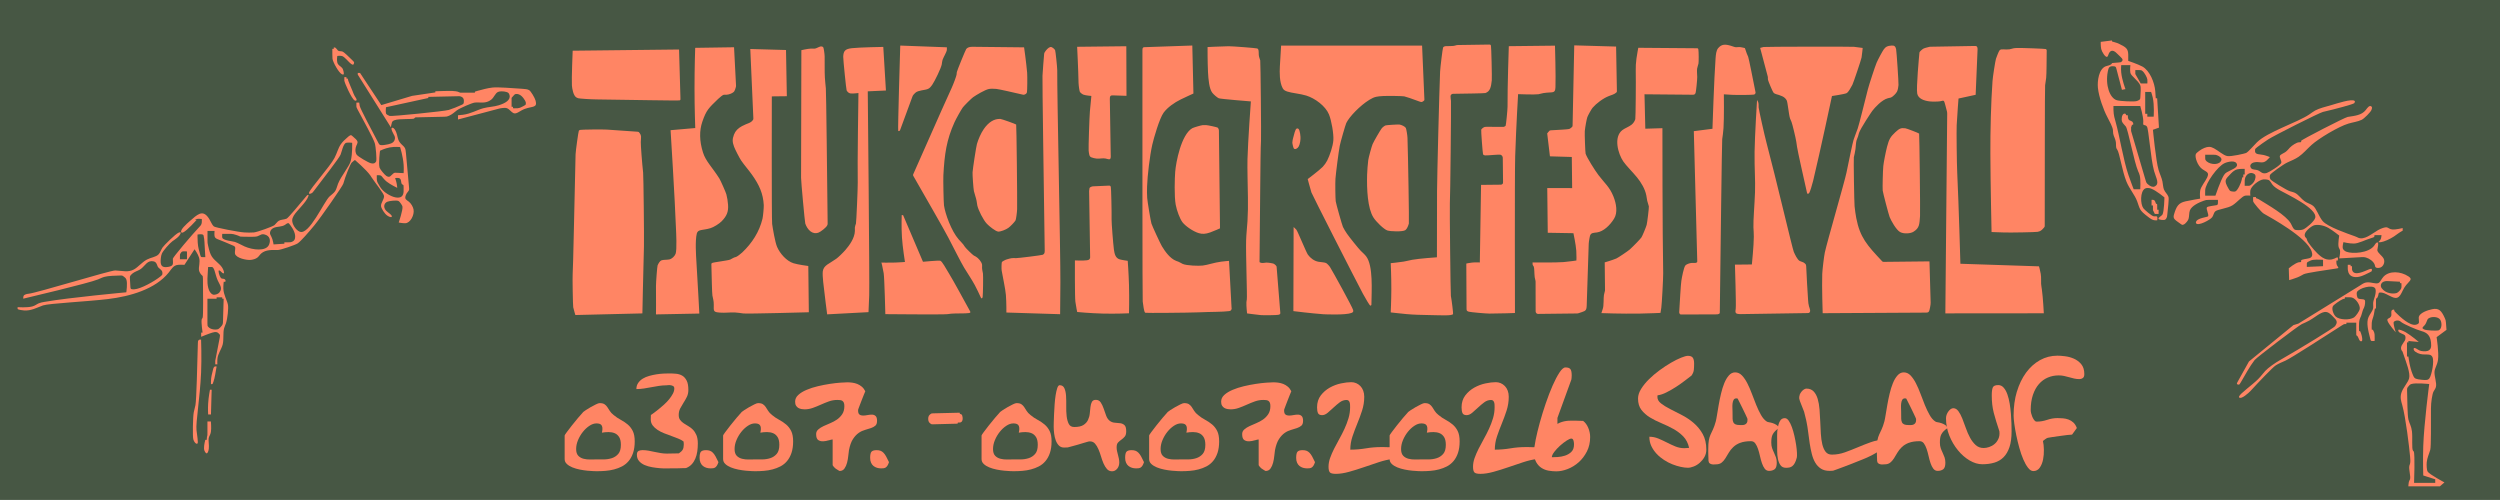
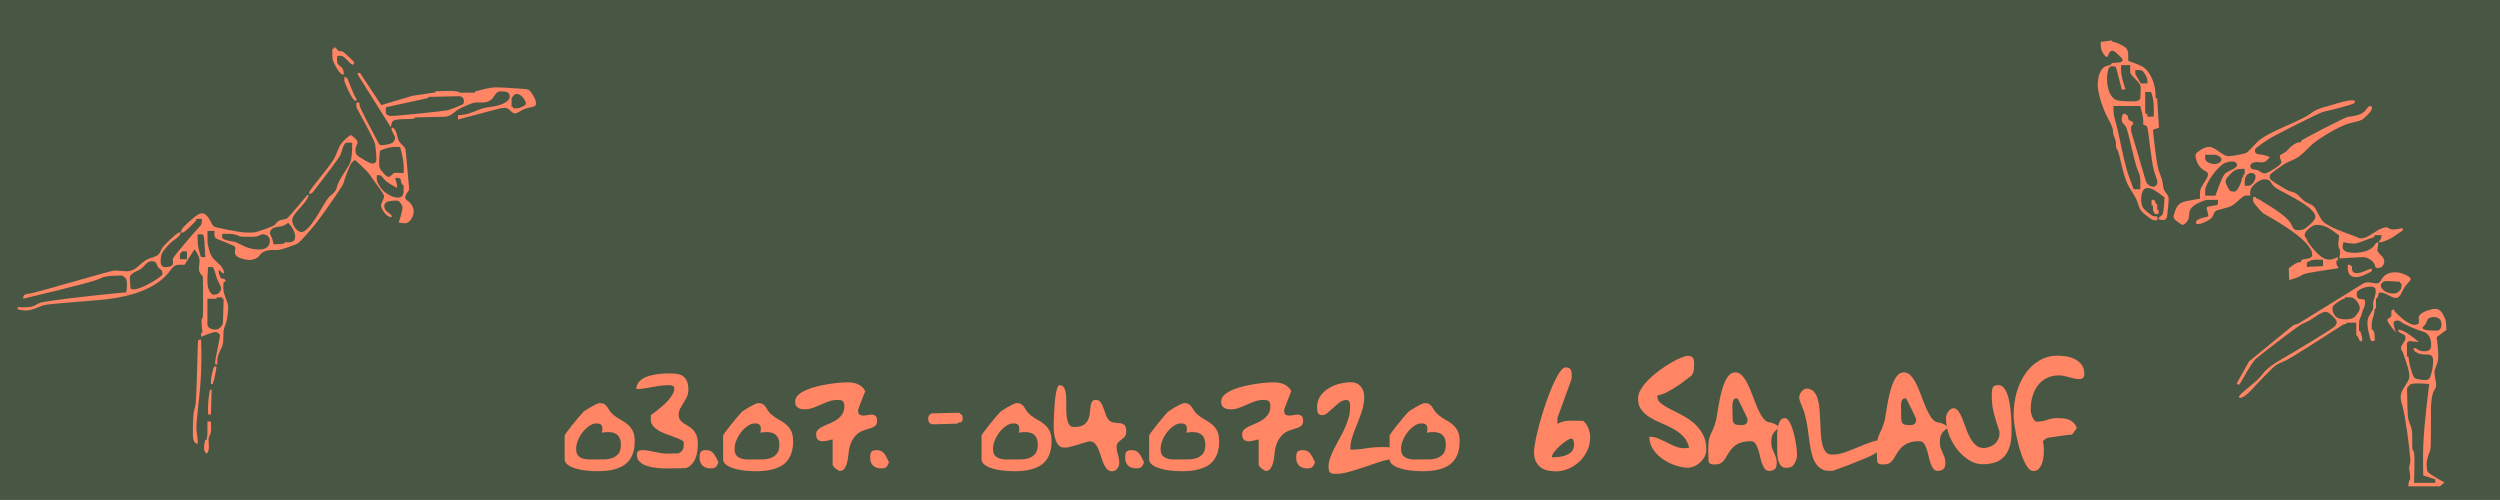
<svg xmlns="http://www.w3.org/2000/svg" viewBox="0 0 850.49 170.08">
  <defs>
    <style>.c,.d{fill:#FF8564;}.d{fill-rule:evenodd;}.e{fill:#475744;}</style>
  </defs>
  <g id="a" />
  <g id="b">
    <rect class="e" width="850.49" height="170.08" />
    <g>
      <g>
        <path class="d" d="M720.61,21.27l-1.24,.1c-.78,.06-.87,.08-.9,.17-.24,.65-1.62,.82-2.11,1.01-2.37,.91-2.89,5.03-2.66,7.34,.31,3.01,1.86,7.39,3.19,9.9,.8,1.5,1.81,3.43,1.92,4.39,.05,.44,.02,.87,.1,1.31,.16,.9,.76,1.79,.9,2.85,.11,.81-.05,1.72,.26,2.26,.05,.09,.11,.16,.17,.24,.82,1.09,1.68,7.26,3.16,10.92,1.03,2.53,2.83,4.49,3.65,6.72,1,2.71,.65,2.97,3.7,5.28,.76,.57,1.45,1.15,2.4,1.2,.31,.01,.72,0,.72,0,0,0,.15-.86,0-1.2-.14-.31-.63-.12-1.09-.16-.81-.07-3.25-2.28-3.59-2.72-1.09-1.43-1.15-5.75,.52-6.72,.5-.29,1.32-.29,2.08,0,1.84,.7,4.54,3,4.54,3,0,0-.09,4.96-.69,5.87-.34,.51-1.56,.96-1.3,1.45,.16,.31,1.84,.49,2.24,.24,.22-.14,.34-.35,.46-.56,.16-.29,.19-.4,.27-1.18,.2-2,.64-5.33,.39-6.02-.34-.96-1.18-1.54-1.56-2.56-.28-.76-.3-1.75-.48-2.64-.26-1.3-.84-2.38-1.32-3.96-.92-3.02-1.92-13.65-1.92-13.65l2.05-.73-.61-9.99h-.48s-.09-1.43-.17-2.47c-.23-2.88-1.86-6.95-4.39-8.33-1.47-.8-4.8-1.92-4.8-1.92,0,0,.02-1.27,0-2.11-.04-1.96-.68-2.51-2.96-3.61-.56-.27-1.12-.5-1.72-.64-.76-.19-.84-.22-.84-.33v-.26l-3.84,.48s-.05,1.35,.16,2.42c.16,.82,1.46,3.11,2.1,2.62,.25-.19,.37-.89,.64-1.34,.82-1.31,1.98-.47,2.86,.47,1.16,1.21,2.3,1.81,1.28,2.61-.21,.17-.32,.19-1.1,.25Zm2.46,9.05s-1.19-3.11-1.44-5.67c-.13-1.32,0-2.5,0-2.5h3.12s-.2,1.54,0,2.64c.19,1.02,2.76,2.7,3.36,4.24,.3,.76,.1,2.58,.04,3.86-.04,.78-.08,.89-.44,1.13-.27,.17-.55,.29-.88,.38-.92,.25-5.48,.04-6.68-.3-2.38-.68-4-5.11-3.08-9.79,.26-1.31,.46-1.94,2.11-1.75,.55,.06,.64,.16,.83,.91l1.86,7.09,1.2-.24Zm7.44-1.92h-2.24l-1.84-3.22v-1.34h1.34c.6,0,.7,.03,1.04,.28,.76,.58,1.65,2.28,1.71,2.92,.06,.6,0,1.36,0,1.36Zm2.16,11.28h-2.16v-.96h-.72v-7.44h2s.34,.87,.56,1.87c.6,2.75,.32,6.53,.32,6.53Zm10.38,36.64c.65-.44,1.3-1.3,1.47-1.81,.28-.84,.15-2.11,.47-2.94,.61-1.54,3.03-2.69,4.71-3.28,.73-.26,.9-.29,1.68-.29h3.14s.07,.84,0,1.28c-.07,.4-.25,.47-.48,.52-.98,.21-2.91,.35-3.24,.72-.43,.48,.8,2.65,.36,3.08-.28,.27-3.26,.55-3.96,1.6-.16,.24-.21,.54-.12,.72,.59,1.15,4.89-1.14,5.52-2.06,.45-.65,.48-1.4,.96-1.9,.78-.8,4.25-1.01,6-2.16,1.54-1.01,3.25-3.09,4.24-3.24,.78-.12,1.76,0,1.76,0,0,0-.11-.98,0-1.76,.21-1.42,2.85-3.58,4.37-3.76,.55-.07,1.61,.03,1.95,.24,.46,.28,.72,.9,1.12,1.44,.63,.85,1.63,1.47,2.64,2.04,2.41,1.37,12.75,6.14,12,9.32-.27,1.16-3.01,3.54-4.16,4-.71,.29-2.49,.29-2.89,0-.26-.19-.44-.46-.63-.8-.2-.38-.39-.84-.64-1.27-1.61-2.82-7.78-6.27-10.49-7.98-.28-.18-.57-.36-.88-.46-.43-.14-.48-.16-.48-.28v-.26h-.96s-.06,.78,0,1.44c.05,.5,2.86,3.78,3.6,4.2,2.21,1.26,14.73,8.06,16.32,12.92,.37,1.12,.21,1.95-.8,2.25-.9,.27-2.61,.32-2.8,.79-.07,.17,.07,.39,0,.48-.08,.1-.41,.02-.84,.12-1.25,.29-3.36,2.04-3.36,2.04l.13,4.03s1.68-.48,2.75-.91c1.09-.43,1.56-.8,2.2-1.11,.99-.47,7.23-1.34,10.86-1.9,.77-.12,.86-.14,.88-.23,.14-.43-.23-.3-.5-1.09-.18-.52-.12-1.44-.12-1.44h.48s.11-.71,0-.96c-.12-.27-.64,.09-1.18,.32-2.52,1.06-4.39-.43-5.81-1.83-1.35-1.33-3.23-3.69-3.46-4.46-.07-.24-.12-.48-.23-.63-.07-.1-.16-.16-.24-.24-1.44-1.54,2.07-4,2.92-4.2,1.31-.31,3.28,.03,4.88,.96,1.5,.87,3.6,2.56,3.6,2.56,0,0-.42,2.57-.24,3.69,.12,.75,.52,.85,.55,1.64,.04,.83-.31,2.44-.31,2.44l7.54-.43c.78-.04,.93-.03,1.53,.12,1.13,.3,2.61,1.31,3.01,2.45,.12,.34,.11,.65,.28,.85,.27,.31,1.07,.33,1.64,.12,1.08-.4,1.68-1.92,1.12-3.04-.51-1.01-2.05-1.92-2.16-2.88-.03-.27,.9-3.35-.34-2.48-.26,.19-.48,.64-.75,.99-1.84,2.48-7.36,2.85-9.48,2.01-.57-.23-1.13-.76-1.2-1.24-.1-.76,.24-2,.24-2,0,0,1.96,.49,3.52,.48,1.65,0,4.1-1.35,6.03-1.89,.45-.13,.94-.23,1.01-.61,.03-.17,0-.38,0-.38h2.4s-.03,.63-.16,1.09c-.32,1.13-1.83,1.55-.03,1.31,1.03-.14,3.04-1.02,4.43-1.94,.94-.63,1.77-1.32,2.62-1.78,.07-.04,.14-.07,.22-.09,.11-.02,.12-.06,.12-.35v-.64s-2.29,.59-3.52,.48c-.98-.08-1.3-.6-1.88-.72-.57-.12-1.92,.34-3,.96-2.06,1.19-4.69,3.56-6.85,2.53-.06-.03-.12-.06-.17-.11-.07-.06-.16-.1-.89-.36-2.4-.87-9.25-3.17-10.93-5.18-1.28-1.53-2.09-4.24-3.24-5.16-.81-.65-1.93-.89-2.88-1.56-1.12-.78-2.01-2.14-3.12-2.76-.56-.31-1.18-.44-1.85-.63-1.05-.3-6.38-3.56-6.65-4.06-.27-.5-.32-1.01-.14-1.51,.17-.48,4.5-3.59,5.85-4.21,1.46-.67,2.73-1.17,3.88-1.96,1.57-1.08,2.9-2.69,4.44-4.07,2.28-2.06,9.02-6.18,12.52-7.22,1.54-.46,3.12-.62,4.52-1.3,.79-.38,2.92-2.51,3.24-3.24,.21-.47,.35-.97,.12-1.2-.73-.75-1.5,.47-2.01,1.13-1.42,1.82-3.81,1.97-6.15,2.35-.93,.15-15.9,7.84-15.84,8.14,.03,.15,.07,.3,0,.38-.11,.13-.48,.09-.84,.12-.65,.05-2.23,1-2.94,1.76-.54,.58-1.01,1.18-1.64,1.6-.7,.47-1.61,.76-1.79,1.23-.23,.61,.59,1.59,.48,2.32-.13,.83-4.24,3.31-4.96,3.52-.49,.14-.99,.18-1.45,0-.51-.2-.97-.68-1.54-.91-.79-.32-1.81-.14-2.26-.65-.83-.94-.06-1.81,.91-2.04,1.86-.44,2.8,.59,4.24-.6,.54-.45,1.17-1.21,1.17-1.21,0,0-1.25-.51-2.13-.71-1.7-.38-3.12,0-2.92-1.75,.04-.34,.11-.43,.72-.91,1.19-.93,2.45-1.77,3.7-2.61,1.88-1.27,17.49-9.11,18.67-9.38,4.37-1,10.41-2.63,10.68-3,.18-.26,.28-.54,.12-.72-.81-.91-6.31,.93-7.68,1.32-2.12,.61-4.39,1.16-5.76,1.92-.71,.39-1.32,.87-2,1.34-4.04,2.74-14.2,5.91-17.81,9.48-1.31,1.29-2.8,3.16-3.69,3.63-.34,.18-5.14,1.3-6.43,1.04-1.34-.27-3.03-1.84-4.48-2.62-1.29-.7-2.06-.6-3.28-.14-1.02,.38-2.71,1.6-2.91,2.1-.4,.98,.56,3.92,2.19,5.1,1.42,1.03,2.5,1.01,1.68,2.84-.58,1.3-2.2,3.13-2.4,4.56-.17,1.16,0,2.65,0,2.65,0,0-3.19,.51-4.98,.92-2.41,.55-3.08,1.68-3.9,4.42-.45,1.5,.16,1.76,2.19,3.22,.63,.46,.75,.47,1.23,.15Zm-13.1-14.91l-4.96-16.84v-1.54h.24s-.06-.34,0-.48c.06-.14,.25-.07,.36-.12,.39-.18-.08-.96-.24-1.08-.63-.46-1.27-.19-1.43-1.39-.04-.33,.02-.7-.13-.77-.12-.06-.38,.07-.48,0-.08-.06-.06-.24-.12-.36-.1-.2-.44-.22-.68-.12-.72,.3-.84,1.98-.64,2.56,.22,.65,.82,1.13,1.32,1.76,.77,.98,2.84,12.15,4.2,15.24,.19,.44,.41,.83,.55,1.44,.37,1.6,.17,4.68,.17,4.68h-2.24s-1-2.56-1.8-4.9c-1.72-5.08-2.99-13.2-4.33-17.96-.32-1.14-.7-2.26-.75-4.14-.02-.62,0-1.32,0-1.32h9.12s1.03,3.42,1.03,5.19c0,.6-.12,1.01,.07,1.18,.12,.12,.39,.12,.6,.19,.22,.07,.39,.22,.55,.4,.61,.71,1.26,10.86,2.44,15.12,.69,2.51,2.03,4.36,.2,5.28-.59,.3-1.42,.03-2.29-.74-.47-.41-.54-.54-.76-1.29Zm20.25-7.7v-1.07h2.66c.78,0,.91,.02,1.31,.15,.97,.33,1.71,1.05,1.55,1.63-.51,1.81-3.64,1.7-5.04,.46-.14-.12-.25-.25-.34-.41-.12-.21-.14-.28-.14-.76Zm3.48,12.85h-3.48s-.06-1.05,0-1.93c.17-2.35,4.17-8.02,6.6-9.12,1.23-.55,3.81-1.11,4.2,.38,.32,1.23-1.93,1.81-3.48,2.74-.43,.26-.68,.51-.96,.96-1.15,1.83-2.88,6.96-2.88,6.96Zm9.96-9.12v1.92h-.48v.96h-.26c-.12,0-.14,.08-.26,.8-.18,1.06-1.41,3.75-2.2,4.01-.32,.11-.82,.06-1.22-.02-.54-.11-.64-.19-1.04-.87-1.74-2.97-1.15-3.15,.73-5.15,.64-.69,1.48-1.34,2.22-1.49,.98-.2,2.5-.16,2.5-.16Zm1.18,5.76h-1.18v-1.28c0-.58,0-.68,.07-1.05,.3-1.64,1.97-2.62,3.29-1.62,.61,.46,.25,1.81-.16,2.52-.22,.37-.55,.73-.91,1.01-.48,.39-.59,.43-1.12,.43Zm-31.07,6.21c-.35-.08-.36-.24-.51-.7-.11-.35-.3-.65-.71-.72-.25-.04-.58,0-.58,0v1.92h.48v1.6l.64,1.28h1.28v-1.44h-.48v-1.28c0-.58-.01-.64-.12-.67Zm56.54,18.99v2.16l-5.52,.24v-1.02c0-.46,.07-.54,.72-.87,.48-.24,.83-.43,1.52-.52,1.16-.15,3.28,0,3.28,0Zm16.6,3.66c.08-.67-.01-.79-1.02-.4-1.34,.51-4.94,2.41-5.64,.33-.08-.24-.09-.31-.09-.65v-.77h-.48v-.48h-.96v1.02c0,.46,0,.56,.07,.97,.3,2.03,2.1,2.44,3.78,2.08,1.21-.26,2.39-.91,3.54-1.46,.7-.34,.78-.4,.81-.64Zm-3.65,4.84l-21.35,13.19-1.68,.52-15.12,12.36-3.66,6.57c-.38,.68-.42,.77-.43,.87-.04,.31,.02,.34,.55,.43,.25,.04,.32-.03,.72-.7,1.52-2.59,3.03-5.44,4.75-7.66,.68-.88,14.91-11.71,16.08-12.24,.85-.38,1.68-.72,2.52-1.2,2.75-1.56,4.62-3.67,6.53-2.64,.71,.39,1.42,1.21,2.12,1.92,.96,.98,.8,1.64,.12,2.64-.4,.58-11.93,7.66-18.49,11.4-2.12,1.21-4.24,2.73-5.28,3.84-.79,.85-1.41,1.77-2.4,2.76-2.12,2.1-6.12,4.9-6.48,5.88-.05,.14-.07,.28,0,.36,.7,.82,3.35-1.63,3.84-2.16,2.78-3.03,7.6-8.11,8.64-8.76,1.06-.66,2.13-1.07,3.28-1.59,2.07-.95,12.84-7.93,19.2-11.99,.66-.42,.76-.46,1-.46h.53v-.48h3.36v3.46c0,.78,.01,.87,.1,.9,.58,.21,.67,1.24,1.1,1.76,.24,.29,.56,.28,.72,.12,.23-.23,.13-1.4-.28-2.54-.26-.73-.31-.82-.42-.82h-.26s-.17-2.58,.16-3.87c.13-.51,.35-.81,.52-1.25,.27-.67,.44-1.63,.72-2.28,.09-.21,.19-.38,.28-.57,.36-.76,.51-2.27,.25-2.58-.44-.53-1.65-.12-2.3-.62-.34-.26-.57-1.67-.36-2.11,.68-1.37,5.4-2.69,6.24-1.2,.27,.47,.17,1.63-.12,2.62-.23,.79-.54,1.55-.6,2.26-.05,.61,.09,1.19,0,1.76-.17,1.03-1.1,2.01-1.56,3.04-.88,1.95-.08,4.8,.55,7.32,.19,.76,.25,.84,.64,.84h.86s.07-1.36,0-2.17c-.04-.5-.14-.78-.32-1.14-.23-.48-.27-.53-.39-.53h-.26s-.07-1.4,0-2.3c.09-1.17,.43-1.52,.72-2.86,.18-.83,.34-2.04,.34-2.04h.38v-2.5c0-.78,0-.87,.1-.9,.69-.25,.75-1.73,.86-1.89,.2-.27,1.24-.19,2.03,.16,2.56,1.15,3.93,2.48,5.29,.55,.6-.85,.98-2.19,1.94-3.35,1.39-1.68,2.3-2.03,.82-3.01-2.68-1.77-6.54-1.98-8.49,.12-.76,.82-1.05,1.85-1.75,2.16-.86,.38-2.33-.33-3.78-.24-.31,.02-.62,.07-.91,.19-.39,.15-.51,.22-1.17,.63Zm13.7-.57s.09,.93,0,1.6c-.07,.5-1.06,1.59-1.6,1.76-1.21,.37-3.78,.22-5.12-1.68-.59-.83-.25-2.14,1.35-2.36,.29-.04,.41-.04,1.19,0l3.7,.19v.48h.48Zm-19.21,5.12v-.32h1.39c.62,0,.73,.01,1.08,.12,1.36,.41,2.8,2.66,2.57,3.89-.16,.83-1.38,2.48-1.92,2.84-1.54,1-4.97,.85-6.21-.25-.76-.68-1.52-2.53-1-3.55,.24-.48,2.51-2.07,3.38-2.42,.15-.06,.3-.11,.46-.12,.22-.02,.24-.04,.24-.18Zm16.82,4.26c0-.09,.01-.19-.01-.26-.1-.24-.61-.14-.84,.12-.41,.47,.04,1.45-.27,2.03-.5,.92-1.55,.57-1.19,1.6,.41,1.15,2.78,3.86,2.78,3.86,0,0-.79-2.41-.72-3.37,.03-.39,1.14-.95,2.09-.48,.19,.09,.35,.25,.55,.4,.95,.73,5.17,2.57,6.88,3.04,1.94,.53,2.95,1.56,3.2,3.84,.16,1.49,.05,2.44-1.12,2.88-.67,.25-2.13,.17-2.82-.16-.71-.33-1.43-.99-1.82-.8-.21,.1-.2,.48,0,.8,.41,.66,1.91,1.32,2.98,1.36,1.8,.06,2.75-.15,3.26,.88,.71,1.41-.25,6.09-.98,7.18-.47,.71-1.1,.73-2.57,.58-2.03-.21-2.5-.37-2.91-1.25-.37-.81-.89-2.11-1.28-4.05-.24-1.19-.43-2.62-.43-2.62h-.48v-4.8h.48v-.48l3.53,.32s-2.62-2.25-4.49-3.32c-.7-.4-2.14-1-2.4-.84-.13,.08-.12,.36,0,.58,.35,.63,1.64,.81,2.16,1.34,.29,.29,.29,1.24,0,1.76-.48,.86-1.86,2.18-1.08,3.4,.04,.07,.1,.13,.16,.18,.09,.07,.12,.16,.37,.9,1.03,3.01,2.48,6.63,1.99,8.41-.42,1.52-2.12,3.18-2.64,4.95-.47,1.6-.09,2.68,.32,4.15,1.19,4.28,2.38,14.34,2.66,17.5,.08,.9,.15,1.82-.03,2.45-.07,.23-.16,.42-.22,.65-.28,1.21,.55,3.65,.22,4.62-.09,.28-.28,.44-.4,.92-.13,.53-.16,1.46-.16,1.46h10.73l1.54-1.33s-5.1-2.71-5.71-3.68c-.33-.53-.39-2.26-.31-3.15,.14-1.55,.8-2.84,1.2-4.24,.31-1.08,.23-9.09,.24-14.17,0-1.97,.43-4.78,.84-5.6,.29-.58,.69-1.01,.84-1.6,.36-1.36-.56-3.57-.48-5.12,.07-1.39,.93-2.26,1.2-4.16,.34-2.39-.48-7.69-.48-7.69l3.36-2.48-.18-2.42c-.06-.78-.1-.94-.42-1.65-1.15-2.54-2.04-3.39-4.2-2.97-1.46,.28-4.56,1.25-4.64,2.89-.06,1.31,.6,2.01-.93,2.39-2.1,.52-5.61-2.85-6.79-4.04-.55-.55-.61-.63-.59-.74Zm15.83,3.5c.51,1.58,0,2.95-.88,3.2-.46,.13-3.99,.09-4.88-.36-.85-.43-.48-.67,.14-1.31,.24-.25,.41-.52,.55-.81,.53-1.16,.38-1.46,1.31-1.84,1.1-.45,3.29-.34,3.76,1.12Zm-6,52.54l4.08,1.31v1.2h-7.2s.37-9.9-.12-10.68c-.08-.12-.17-.15-.24-.25-.5-.66-.1-4.37-.36-6.6-.21-1.77-.85-2.6-1.2-4-.35-1.39-.38-6.57-.46-9.86-.02-.78,.02-.91,.42-1.37,.29-.34,.46-.66,1.02-.85,1.43-.49,6.09,0,6.09,0,0,0-1.78,13.47-2.03,21.2-.16,5.03,0,9.89,0,9.89Z" />
        <path class="d" d="M114.74,19.04s.85-.13,1.52,0c.97,.18,2.28,2.08,3.28,2.76,.62,.42,.81,.19,.91-.42,.04-.25-.01-.34-.58-.88-1.1-1.05-2.77-2.79-3.44-2.99-.53-.16-1.03,0-1.45-.31-.05-.03-.71-1.01-1.08-1.05-.14-.02-.36,0-.36,0v.48h-.48v1.82c0,.78,0,.93,.05,1.5,.08,1.09,2.11,4.79,3.22,5.32,.23,.11,.47,.13,.58,0,.19-.23-.15-1.57-.36-1.92-.46-.76-1.5-1-1.8-2.08-.24-.86,0-2.24,0-2.24Zm18.23,24.28s.17-1.15,.38-1.71c.47-1.32,4.07-1.01,6.54-1.15,.78-.04,.88-.06,1.05-.21l.37-.32,9.86-.22c.78-.02,.94-.05,1.59-.33,1.07-.45,2.01-1.35,2.65-1.83,.98-.74,5.19-2.57,6.14-2.66,1.8-.18,3.65,.49,5.53-.96,1.02-.79,1.33-2.13,2.32-2.64,.56-.29,1.9-.29,2.89,0,.61,.18,.86,.39,1.04,1.04,.48,1.75-1.51,2.81-3.66,3.48-1.62,.51-3.58,.56-5.22,1-2.14,.57-4.21,1.87-6.93,2.23-.81,.11-1.71,.17-1.71,.17v1.44l13.66-3.62c.75-.2,.91-.23,1.55-.29,.48-.05,.98-.09,1.43,.07,.86,.31,1.54,1.38,2.24,1.68,1.06,.46,2.16-.85,3.91-1.47,2.63-.93,4.27-.31,3.61-2.77-.26-.99-1.62-3.23-2.16-3.56-.32-.2-.66-.29-1.01-.35-.48-.08-.62-.09-1.39-.14-3.37-.21-8.22-.63-10.11-.42-1.79,.2-3.44,.69-5.14,1.14-.75,.2-.84,.24-.84,.35v.26h-4.26c-.78,0-.88-.01-1.06-.13-.53-.36-1.87-.44-2.32-.46-2.06-.06-5.81,.11-5.81,.11v.38l-7.92,1.18-10.47,3.14-7.24-10.95h-.77v.58l11.27,17.94Zm-14.79-16.59h-.32v-.48h-.72s-.03,.6,0,1.15c.04,.72,2.44,6.17,3.51,6.77,.22,.12,.46,.13,.58,0,.3-.34-.19-.85-.62-1.61-.26-.46-.45-.99-.66-1.54-.47-1.2-1.08-2.48-1.46-3.55-.06-.16-.11-.32-.12-.49-.02-.23-.04-.25-.18-.25Zm56.34,10.08v-.48h-.48v-3.04l.75-.85c.34-.38,.41-.43,.7-.46,1.42-.16,2.44,1.07,3.11,2.2,.21,.35,.34,.66,.28,1.19-.03,.3-.12,.37-.81,.72-.62,.31-1.11,.64-1.94,.73-.69,.08-1.6,0-1.6,0Zm-17.8-3.99c.98,.31,1.18,1.05,1.07,1.96-.06,.53-.15,.62-.86,.94-1.39,.63-2.67,1.17-4.25,1.68-1.28,.42-19.54,2.27-20.12,2.04-.37-.15-1.13-.44-1.25-.88-.17-.62,0-2.08,0-2.08l14.4-3.14v-.38l9.86-.22c.78-.02,.89-.01,1.14,.07Zm-89.78,41.89s-.28,.15-.43,.17c-.23,.03,.08-.31,.38-.38,.6-.15,1.76,0,1.76,0,0,0,.05,.66,0,1.15-.07,.72-.35,1.05-.7,1.41-2.66,2.79-9.15,10.51-9.15,10.95,0,1.67,.48,2.45-1.63,2.8-2.32,.39-2.71-.69-2.45-3.02,.07-.59,.15-1.04,.36-1.54,.36-.87,2.57-3.44,3.58-4.18,.79-.57,2.37-1.5,2.78-2.66,.05-.15,.07-.3,0-.36-.1-.09-.37-.03-.64,.08-1.14,.47-5.09,4.43-5.51,5.08-.55,.86-.8,1.8-1.41,2.39-.88,.85-2.52,.98-3.91,1.71-1.63,.85-2.93,2.53-4.37,3.34-1.97,1.1-3.93,.47-6.39,.36-1.6-.07-26.89,7.72-29.5,7.92-.72,.06-1.54,.35-1.68,.72-.14,.37-.12,.96-.12,.96,0,0,22.45-5.29,25.45-6.56,.81-.34,1.42-.67,2.24-.88,1.41-.36,3.42-.37,5.14-.44,.78-.03,.91,0,1.37,.36,.34,.27,.67,.48,.86,.96,.49,1.25,0,4.39,0,4.39,0,0-19.26,1.76-27.85,3.26-.73,.13-1.39,.25-1.92,.48-.73,.31-1.23,.81-2.24,1.08-1.73,.46-4.96,.24-4.96,.24,0,0-.06,.37,0,.58,.09,.33,1.91,.51,2.15,.53,2.37,.23,4.63-1.06,6.49-1.71,1.95-.68,14.82-1.29,22.09-2.16,7.59-.91,16.13-3.38,20.65-9,1.05-1.31,1.59-2.48,3.2-2.64,.86-.09,2.17,0,2.17,0l3.44-5.31s1.11,1.52,1.52,2.82c.49,1.56-.23,3.2,0,4.41,.07,.38,.47,1.24,1.02,1.67,.27,.22,.3,.33,.31,1.11,.03,4.46,.17,12.95-.13,13.38-.11,.17-.26,.24-.31,.61-.17,1.02,.31,4.35,.31,4.35h-.48v1.44s2.46-1.03,3.84-1.44c1.14-.34,1.77-.22,2.38,.55,.23,.29,.24,.41,.1,1.17l-1.52,7.88v1.2h.72s-.06-.96,0-1.76c.14-1.81,1.38-3.34,1.8-4.96,.43-1.66,.06-3.94,.48-5.52,.16-.59,.43-1.09,.64-1.72,.54-1.61,.9-5.13,.68-6.29-.3-1.54-1.48-3.38-1.56-5.44-.05-1.1,.12-2.4,.12-2.4,0,0,.31,.06,.48,0,.28-.09,.16-.62-.12-.84-.31-.24-.77-.14-1.07-.27-.14-.06-.25-.17-.36-.33-.46-.65-.86-2.27-.6-2.4,.11-.06,.31,0,.49,.15,.33,.26,.86,.99,1.19,.81,.15-.08,.1-.43,0-.77-.27-.92-.86-1.71-1.56-2.35-2.44-2.25-2.94-2.51-3.78-6.35-.17-.76-.19-.93-.19-1.71v-3.22h2.4s-.11,1.12,0,1.76c.09,.51,.46,.79,.96,1,1.43,.59,4.15,1.63,5.46,2.26,.25,.12,.44,.22,.54,.42,.25,.51-.18,1.62,0,2.32,.39,1.47,3.95,2.24,5.38,2.08,.77-.09,1.69-.33,2.3-.84,.47-.39,.75-.92,1.2-1.32,1.61-1.43,3.98-1.2,5.68-1.2,.9,0,6-1.71,6.8-2.28,1.14-.82,3.69-3.75,5.64-6.12,2.24-2.72,9.62-13.34,9.84-14.16,.65-2.4,2.4-6.76,2.88-7.2,.49-.44,1.08-.87,1.08-.87,0,0,3.86,3.31,5.21,5.23,.16,.22,.28,.42,.41,.63,1.47,2.23,4.32,5.64,4.29,6.48-.04,1.19-1.14,2.28-1.03,3.37,.08,.78,1.14,2.5,2.06,3.17,.61,.44,1.35,.7,1.54,.48,.46-.53-1.37-1.52-1.92-2.16-1.06-1.23-.6-2.58,.48-3,.8-.31,3.24-.58,3.84-.21,.34,.21,1.19,1.38,1.28,1.82,.23,1.15-1.27,5.47-1.27,5.47,0,0,1.35,.27,2.24,.24,1.72-.06,3.18-2.85,2.8-4.72-.17-.85-.82-2-1.55-2.58-.88-.71-1.59-.79-1.09-2.22,.15-.43,.43-.85,.74-1.21,.41-.49,.45-.63,.38-1.41l-1.04-11.49c-.07-.77-.09-.9-.15-1.27-.24-1.34-1.22-1.49-2.12-2.84-.45-.67-.55-1.52-.8-2.41-.24-.85-.6-1.74-1.08-2.13-.28-.23-.59-.29-.72-.12-.13,.17-.06,.59,.11,1,.58,1.42,1.34,1.93,.85,3.16-.43,1.09-1.68,1.34-3.36,1.6-.39,.06-.79,.12-1.18,.07-.53-.06-.63-.15-.99-.84-2.17-4.14-6.13-11.53-6.31-12.53-.1-.55-.17-1.11-.17-1.11h-.96v1.07c0,.48,.04,.61,.41,1.3,2.01,3.77,5.25,9.62,5.83,11.39,.38,1.14,.73,5.76,.48,6.25-.34,.65-.82,.86-1.76,.64-.92-.21-4.37-2.27-4.84-2.88-.36-.48-.59-1.37-.36-2.4,.19-.88,.76-1.48,.61-2.09-.15-.59-.96-1.18-1.52-1.7-.57-.53-.68-.57-1.02-.4-.25,.12-.47,.31-.68,.49-.93,.8-1.82,1.6-2.44,2.5-.94,1.37-1.26,2.96-2.16,4.68-1.51,2.88-8.2,10.34-8.64,11.76-.1,.33-.04,.56,.58,.36,.15-.05,.3-.12,.43-.22,.17-.13,.25-.21,.72-.83,3.04-4.01,8.47-11,8.96-12.16,.42-.98,.92-3.85,1.96-4.08,.67-.15,2,0,2,0,0,0,.16,3.59-.48,6.17-.44,1.8-3.3,5.17-4.32,7.76-.33,.84-.51,1.78-.96,2.48-.47,.73-1.23,1.2-1.92,1.84-1.97,1.82-6.93,13.31-10.16,12-1.38-.56-2.58-2.59-2.56-3.84,0-.53,.18-1.04,.51-1.6,1.04-1.75,4.4-4.63,5.01-6.68,.11-.37,.04-.41-.26-.37-.12,.01-.18,.08-.68,.68-2.11,2.51-5.91,7.15-6.5,7.38-.94,.37-1.93,.28-2.64,.72-.52,.32-.88,.92-1.44,1.44-.54,.5-5.9,2.42-7.04,2.52-1.14,.1-2.09,.05-3.21,0-1.93-.09-9.99-1.67-10.39-2.04-.92-.85-1.1-2.09-2.16-3.36-1.85-2.22-3.5-.68-5.97,1.49-1.14,1-3.59,3.15-2.92,3.91,.1,.12,.3,.12,.58,0,1.35-.6,4.67-4.35,4.67-4.35Zm70.37-15.81l-2.14-.11c-.78-.04-.88-.04-1.03,.02-.11,.04-.21,.11-.3,.18-.98,.76-1.13,1.61-2.38,.88-.55-.32-2.15-2.24-2.32-2.8-.45-1.48,.14-5.79,.14-5.79,0,0,1.62-.82,3.33-1.13,1.7-.31,3.5-.12,3.5-.12,0,0,1,3.14,1.2,6,.11,1.48,0,2.88,0,2.88Zm-2.88,1.68s.8-.12,1.28,0c.44,.11,.65,.49,.72,.94,.13,.82,.09,1.1,.67,1.36,.19,.08,.21,.17,.21,.89v.8c0,.72,0,.84-.09,1.21-.45,2.14-2.96,1.53-4.63,.65-2.04-1.08-3.04-2.18-4.05-4.18-.12-.23-.23-.47-.28-.72-.07-.34-.08-.43-.08-.89v-1.02s.59-.04,.96,0c.4,.04,.56,.19,.72,.36,.41,.44,.81,1.1,1.68,1.8,1.29,1.03,3.6,2.13,3.6,2.13,0,0-.04-.65-.16-1.31-.18-1-.56-2.02-.56-2.02Zm-36.3,21.85h-1.39v.48l-3.68,.24s-.16-1.07-.4-1.8c-.45-1.38-1.04-1.58-.72-2.6,.17-.53,.6-.98,1.2-1.24,1.1-.48,2.74-.3,3.81-1.01,.44-.29,.71-.62,1.18-.57,.13,.01,.2,.09,.66,.71,.95,1.27,1.91,2.97,1.55,4.51-.13,.57-.48,.93-1.15,1.16-.33,.11-.43,.12-1.06,.12Zm-22.52-2.88h2.21c.78,0,.94,.01,1.62,.12,.13,.02,1.66,.46,2,.68,.22,.14,.33,.16,1.11,.17,1.7,.02,4.25,.16,5.08-.16,1.11-.42,1.33-.88,2.46-.57,1.68,.46,2.05,1.9,1.46,3.39-.97,2.44-5.55,1.88-8.34,.66-1.05-.46-2.06-1.11-3.28-1.53-.73-.25-4.11-.5-4.32-1.48-.09-.44,0-1.28,0-1.28Zm-6.07,2.54l.31,5.38h-1.02c-.46,0-.53-.08-.73-.84-.35-1.34-.71-2.33-.83-4.05-.09-1.22-.07-2.79-.07-2.79,0,0,1.26-.22,1.76,0,.39,.17,.32,.61,.4,.94,.11,.45,.12,.59,.17,1.36Zm-8.07,4.01c.17-.22,.27-.45,.62-.55,.5-.14,1.52,0,1.52,0v2.64h-2.4v-1.18c0-.53,.03-.62,.26-.91Zm-17.12,11.31l-.15-2.57c-.05-.78,0-.91,.39-1.35,.3-.33,.65-.6,1.03-.82,.79-.46,1.68-.69,2.38-1.24,1.48-1.16,2.16-2.97,4.24-2.52,.46,.1,.78,.35,1.01,.79,.38,.74,.28,1.01,.78,1.45,.75,.67,1.34,.93,1.21,2.07-.03,.3-.11,.39-.71,.87-1.89,1.52-6.57,4.22-8.92,4.34-.26,.01-.55,0-.81-.06-.36-.09-.4-.19-.45-.96Zm26.46-6.58h1.02c.46,0,.53,.04,.77,.39,.18,.26,.29,.55,.39,.86,.37,1.1,.6,2.28,1.1,3.36,.77,1.68,1.71,2.58,.56,4.04-.49,.63-1.71,.95-2.24,.72-1.63-.7-1.91-3.52-1.84-5.4,.06-1.63,.24-3.96,.24-3.96Zm-.24,19.14v-8.34h3.12v-.48h1.92v.48h.48l-.22,7.46c-.02,.78-.03,.89-.11,1.14-.25,.77-1.35,1.66-1.51,1.72-.71,.29-2.64,.27-3.47-.84-.19-.25-.21-.37-.21-1.14Zm-2.16,5.58s-.36-.06-.58,0c-.19,.05-.25,.18-.35,.3-.13,.16-.15,.27-.17,1.04-.2,6.97-.46,19.14-.82,20.91-.17,.84-.38,1.54-.57,2.45-.31,1.55-.43,8.37-.15,9.23,.22,.69,.54,1.14,.86,1.36,.23,.16,.47,.17,.58,0,.26-.42-.15-2.61-.36-4.56-.28-2.61,1.16-10.73,1.56-19.45,.23-4.98,0-11.28,0-11.28Zm3.36,15.12h.38c.17,0,.22-.08,.47-.82,.27-.79,.4-1.41,.59-2.42,.21-1.13,.48-2.76,.48-2.76,0,0-.36-.06-.58,0-.18,.05-.25,.18-.35,.3-.13,.16-.17,.26-.35,1.02-.29,1.23-.6,2.14-.64,3.72-.01,.45,0,.96,0,.96Zm-.96,10.32h.96l.24-8.4h-.58s-.49,2.41-.62,4.75c-.11,1.84,0,3.65,0,3.65Zm.96,2.4h-1.2v3.88c0,.78,0,.88-.08,1.06-.05,.13-.07,.25-.09,.42-.03,.33-.08,.89-.08,.89h-.48s-.48,1.79-.43,2.92c.05,1.09,.71,1.8,1,1.65,.26-.13,.53-.79,.62-1.52,.17-1.3-.22-2.83,0-3.77,.14-.62,.56-.99,.72-1.99,.2-1.26,0-3.52,0-3.52Z" />
      </g>
      <g>
        <g>
          <path class="c" d="M205.65,137.52c.38,.25,.69,.57,.95,.96,.26,.39,.54,.83,.84,1.3,.3,.48,.73,.94,1.3,1.4,.8,.66,1.63,1.21,2.49,1.67s1.63,.98,2.33,1.57c.7,.59,1.27,1.33,1.71,2.21,.44,.88,.66,2.07,.66,3.54s-.19,2.81-.56,3.91c-.38,1.1-.88,2.03-1.52,2.78-.64,.75-1.38,1.35-2.23,1.8-.85,.44-1.76,.79-2.7,1.03-.95,.25-1.91,.41-2.9,.49-.98,.08-1.93,.12-2.84,.12-.18,0-.58,0-1.19-.02-.61-.02-1.33-.07-2.16-.15-.83-.08-1.7-.21-2.6-.39-.91-.18-1.74-.43-2.51-.74-.76-.31-1.39-.7-1.89-1.16-.49-.46-.74-1.02-.74-1.67v-8.02c0-.1,.24-.47,.72-1.13s1.06-1.41,1.73-2.26c.67-.85,1.37-1.71,2.1-2.58,.73-.87,1.32-1.55,1.79-2.04,.1-.1,.4-.31,.89-.64,.49-.33,1.04-.66,1.65-1.01,.61-.34,1.2-.66,1.77-.93,.57-.28,.98-.42,1.24-.42,.73,0,1.28,.12,1.65,.37Zm-8.92,17.54c.49,.49,1.09,.83,1.81,1.01,.71,.18,1.46,.26,2.23,.25s1.44-.03,1.98-.03h2.6c.98,0,1.91-.14,2.78-.42,.87-.28,1.6-.76,2.2-1.45,.6-.69,.89-1.72,.89-3.1,0-1.11-.19-1.98-.58-2.61-.39-.62-.89-1.07-1.52-1.33-.62-.26-1.32-.39-2.1-.39s-1.5,.07-2.25,.2c.16-.69,.21-1.25,.16-1.67-.05-.43-.18-.75-.37-.96-.19-.21-.44-.35-.74-.42-.3-.07-.6-.1-.91-.1-.78,0-1.57,.27-2.39,.81-.82,.54-1.56,1.23-2.23,2.07-.67,.84-1.22,1.77-1.65,2.8-.43,1.03-.64,2.04-.64,3.03,0,1.05,.25,1.82,.74,2.31Z" />
          <path class="c" d="M217.27,153.38c.43-.16,.86-.25,1.3-.25,.73,0,1.43,.07,2.12,.2s1.37,.27,2.06,.42c.69,.15,1.37,.28,2.06,.39,.69,.12,1.41,.17,2.16,.17,.16,0,.42,0,.8-.02,.38-.02,.77-.02,1.19-.02,.44,0,.84,0,1.21-.02,.36-.02,.62-.02,.78-.02,.65-.43,1.09-.85,1.32-1.28,.23-.43,.35-1,.35-1.72,0-.07,0-.24-.02-.52-.01-.28-.03-.45-.06-.52-.47-.36-1.06-.69-1.79-.98-.73-.29-1.5-.59-2.33-.89-.83-.29-1.66-.61-2.49-.93-.83-.33-1.58-.71-2.25-1.16-.67-.44-1.22-.95-1.65-1.52-.43-.57-.64-1.25-.64-2.04,0-.1,0-.34,.02-.74,.01-.39,.02-.64,.02-.74,.23-.16,.59-.42,1.07-.76,.48-.34,1.01-.75,1.59-1.23,.58-.47,1.19-1,1.83-1.57,.63-.57,1.21-1.17,1.71-1.79,.51-.62,.93-1.25,1.26-1.87,.34-.62,.51-1.23,.51-1.82,0-.39-.13-.66-.39-.81-.26-.15-.55-.25-.87-.29-.32-.05-.63-.06-.91-.02-.29,.03-.45,.05-.5,.05-.85,0-1.71,.07-2.57,.2-.85,.13-1.7,.28-2.55,.44-.84,.16-1.68,.31-2.53,.44-.84,.13-1.7,.2-2.58,.2,0-.79,.2-1.48,.6-2.07,.4-.59,.93-1.08,1.57-1.48,.65-.39,1.38-.71,2.2-.93,.82-.23,1.64-.41,2.47-.54,.83-.13,1.62-.21,2.37-.25s1.39-.05,1.9-.05c.78,0,1.55,.03,2.33,.1,.78,.07,1.48,.27,2.1,.62,.62,.34,1.13,.9,1.54,1.67s.6,1.84,.6,3.22c0,.89-.17,1.67-.51,2.36-.34,.69-.71,1.35-1.13,1.99-.41,.64-.79,1.29-1.13,1.94-.34,.66-.51,1.39-.51,2.21,0,.72,.16,1.3,.49,1.72,.32,.43,.73,.8,1.21,1.13,.48,.33,1,.65,1.55,.96s1.08,.71,1.55,1.18,.88,1.09,1.21,1.84c.32,.75,.49,1.72,.49,2.9,0,.95-.06,1.86-.19,2.73-.13,.87-.35,1.67-.66,2.41-.31,.74-.73,1.39-1.24,1.94-.52,.56-1.17,.98-1.94,1.28-.21,0-.55,0-1.03,.02-.48,.02-1,.03-1.55,.05-.56,.02-1.08,.02-1.57,.02h-1.01c-.26,0-.73,0-1.4,.02-.67,.02-1.44,0-2.29-.07-.85-.07-1.75-.18-2.68-.34-.93-.16-1.78-.41-2.55-.74-.76-.33-1.39-.78-1.88-1.35-.49-.57-.74-1.29-.74-2.14,0-.72,.21-1.16,.64-1.33Z" />
          <path class="c" d="M238.47,153.66c.31-.34,.88-.52,1.71-.52,.52,0,.96,.07,1.32,.2,.36,.13,.7,.35,1.01,.66s.62,.73,.91,1.25c.3,.53,.63,1.18,.99,1.97-.16,.49-.33,.89-.52,1.18-.19,.29-.4,.51-.6,.64-.21,.13-.44,.21-.7,.25-.26,.03-.54,.05-.86,.05-.49,0-.96-.07-1.4-.2-.44-.13-.83-.34-1.19-.62-.35-.28-.63-.65-.83-1.11-.21-.46-.31-1.02-.31-1.67,0-1.05,.16-1.75,.47-2.09Z" />
          <path class="c" d="M259.55,137.52c.38,.25,.69,.57,.95,.96,.26,.39,.54,.83,.83,1.3,.3,.48,.73,.94,1.3,1.4,.8,.66,1.63,1.21,2.49,1.67,.85,.46,1.63,.98,2.33,1.57,.7,.59,1.27,1.33,1.71,2.21,.44,.88,.66,2.07,.66,3.54s-.19,2.81-.56,3.91c-.38,1.1-.88,2.03-1.52,2.78-.63,.75-1.38,1.35-2.23,1.8-.86,.44-1.76,.79-2.7,1.03-.95,.25-1.91,.41-2.9,.49-.99,.08-1.93,.12-2.84,.12-.18,0-.58,0-1.18-.02-.61-.02-1.33-.07-2.16-.15-.83-.08-1.7-.21-2.6-.39-.91-.18-1.74-.43-2.51-.74-.76-.31-1.39-.7-1.88-1.16-.49-.46-.74-1.02-.74-1.67v-8.02c0-.1,.24-.47,.72-1.13s1.06-1.41,1.73-2.26c.67-.85,1.37-1.71,2.1-2.58,.73-.87,1.32-1.55,1.79-2.04,.1-.1,.4-.31,.89-.64,.49-.33,1.04-.66,1.65-1.01,.61-.34,1.2-.66,1.77-.93,.57-.28,.98-.42,1.24-.42,.73,0,1.28,.12,1.65,.37Zm-8.92,17.54c.49,.49,1.09,.83,1.81,1.01,.71,.18,1.46,.26,2.23,.25s1.44-.03,1.98-.03h2.6c.98,0,1.91-.14,2.78-.42,.87-.28,1.6-.76,2.2-1.45s.89-1.72,.89-3.1c0-1.11-.19-1.98-.58-2.61-.39-.62-.89-1.07-1.52-1.33-.62-.26-1.32-.39-2.1-.39s-1.5,.07-2.25,.2c.16-.69,.21-1.25,.16-1.67-.05-.43-.17-.75-.37-.96-.19-.21-.44-.35-.74-.42-.3-.07-.6-.1-.91-.1-.78,0-1.57,.27-2.39,.81s-1.56,1.23-2.23,2.07c-.67,.84-1.22,1.77-1.65,2.8-.43,1.03-.64,2.04-.64,3.03,0,1.05,.25,1.82,.74,2.31Z" />
          <path class="c" d="M281.92,149.79c-.62,.2-1.25,.31-1.88,.34-.64,.03-1.19-.11-1.67-.42-.48-.31-.72-.99-.72-2.04,0-.62,.24-1.15,.72-1.57,.48-.43,1.07-.8,1.77-1.13,.7-.33,1.47-.66,2.31-1.01s1.61-.76,2.31-1.25c.7-.49,1.29-1.1,1.77-1.82,.48-.72,.72-1.64,.72-2.75,0-.49-.06-.88-.19-1.16s-.3-.48-.5-.62c-.21-.13-.46-.21-.76-.25-.3-.03-.62-.05-.95-.05-.99,0-1.94,.16-2.86,.49-.92,.33-1.83,.7-2.74,1.11-.91,.41-1.82,.78-2.74,1.11-.92,.33-1.86,.49-2.82,.49-.31,0-.66-.03-1.03-.1-.38-.07-.73-.19-1.05-.37-.32-.18-.59-.44-.8-.79-.21-.34-.31-.79-.31-1.35,0-.89,.36-1.66,1.09-2.31,.72-.66,1.66-1.23,2.82-1.72,1.15-.49,2.42-.9,3.81-1.23s2.73-.59,4.04-.79c1.31-.2,2.51-.34,3.6-.42,1.09-.08,1.89-.12,2.41-.12,.54,0,1.11,.04,1.69,.12s1.15,.23,1.69,.44c.54,.21,1.05,.53,1.54,.93,.48,.41,.87,.93,1.18,1.55-.1,.23-.27,.63-.5,1.21-.23,.57-.47,1.18-.72,1.82-.25,.64-.48,1.25-.7,1.82-.22,.57-.37,.98-.45,1.21-.03,.03-.05,.11-.06,.22-.01,.12-.02,.21-.02,.27,0,.69,.16,1.15,.49,1.38,.32,.23,.72,.34,1.18,.34s.98-.06,1.55-.17c.57-.11,1.09-.16,1.55-.15,.47,.02,.86,.17,1.19,.47,.32,.3,.49,.84,.49,1.62s-.19,1.34-.58,1.67-.88,.6-1.48,.81c-.6,.21-1.26,.42-2,.62-.74,.2-1.46,.53-2.16,1.01-.7,.48-1.35,1.17-1.96,2.09-.61,.92-1.07,2.2-1.38,3.84-.08,.46-.16,1.09-.23,1.89-.08,.8-.21,1.58-.41,2.34-.19,.75-.49,1.41-.88,1.97-.39,.56-.95,.84-1.67,.84-.03,0-.1-.04-.23-.12-.13-.08-.28-.17-.45-.27-.17-.1-.34-.2-.5-.32-.17-.11-.29-.2-.37-.27-.13-.1-.3-.28-.5-.54-.21-.26-.31-.43-.31-.49v-8.71c-.26,0-.7,.1-1.32,.3Z" />
          <path class="c" d="M296.49,153.66c.31-.34,.88-.52,1.71-.52,.52,0,.96,.07,1.32,.2,.36,.13,.7,.35,1.01,.66s.62,.73,.91,1.25c.3,.53,.63,1.18,.99,1.97-.16,.49-.33,.89-.52,1.18-.19,.29-.4,.51-.6,.64-.21,.13-.44,.21-.7,.25-.26,.03-.54,.05-.86,.05-.49,0-.96-.07-1.4-.2-.44-.13-.83-.34-1.19-.62-.35-.28-.63-.65-.83-1.11-.21-.46-.31-1.02-.31-1.67,0-1.05,.16-1.75,.47-2.09Z" />
          <path class="c" d="M347.47,137.52c.38,.25,.69,.57,.95,.96,.26,.39,.54,.83,.83,1.3,.3,.48,.73,.94,1.3,1.4,.8,.66,1.63,1.21,2.49,1.67,.85,.46,1.63,.98,2.33,1.57,.7,.59,1.27,1.33,1.71,2.21,.44,.88,.66,2.07,.66,3.54s-.19,2.81-.56,3.91c-.38,1.1-.88,2.03-1.52,2.78-.63,.75-1.38,1.35-2.23,1.8-.86,.44-1.76,.79-2.7,1.03-.95,.25-1.91,.41-2.9,.49-.99,.08-1.93,.12-2.84,.12-.18,0-.58,0-1.18-.02-.61-.02-1.33-.07-2.16-.15-.83-.08-1.7-.21-2.6-.39-.91-.18-1.74-.43-2.51-.74-.76-.31-1.39-.7-1.88-1.16-.49-.46-.74-1.02-.74-1.67v-8.02c0-.1,.24-.47,.72-1.13s1.06-1.41,1.73-2.26c.67-.85,1.37-1.71,2.1-2.58,.73-.87,1.32-1.55,1.79-2.04,.1-.1,.4-.31,.89-.64,.49-.33,1.04-.66,1.65-1.01,.61-.34,1.2-.66,1.77-.93,.57-.28,.98-.42,1.24-.42,.73,0,1.28,.12,1.65,.37Zm-8.92,17.54c.49,.49,1.09,.83,1.81,1.01,.71,.18,1.46,.26,2.23,.25s1.44-.03,1.98-.03h2.6c.98,0,1.91-.14,2.78-.42,.87-.28,1.6-.76,2.2-1.45s.89-1.72,.89-3.1c0-1.11-.19-1.98-.58-2.61-.39-.62-.89-1.07-1.52-1.33-.62-.26-1.32-.39-2.1-.39s-1.5,.07-2.25,.2c.16-.69,.21-1.25,.16-1.67-.05-.43-.17-.75-.37-.96-.19-.21-.44-.35-.74-.42-.3-.07-.6-.1-.91-.1-.78,0-1.57,.27-2.39,.81s-1.56,1.23-2.23,2.07c-.67,.84-1.22,1.77-1.65,2.8-.43,1.03-.64,2.04-.64,3.03,0,1.05,.25,1.82,.74,2.31Z" />
          <path class="c" d="M370.57,150.16c-.1,.02-.17,.03-.19,.03-.13,.03-.38,.1-.74,.2-.36,.1-.78,.22-1.26,.37-.48,.15-1,.3-1.55,.47-.56,.16-1.08,.31-1.57,.44-.49,.13-.92,.25-1.28,.34-.36,.1-.61,.16-.74,.2-.05,0-.24,0-.56,.02-.32,.02-.56,.02-.72,.02-.7,0-1.28-.23-1.73-.69-.45-.46-.81-1.04-1.07-1.75-.26-.71-.44-1.47-.54-2.29-.1-.82-.16-1.59-.16-2.31,0-.2,0-.69,.02-1.48,.01-.79,.04-1.71,.1-2.75,.05-1.05,.12-2.16,.19-3.32,.08-1.16,.19-2.24,.35-3.22,.16-.98,.34-1.8,.56-2.44,.22-.64,.49-.96,.8-.96,.78,0,1.32,.35,1.63,1.06,.31,.71,.5,1.58,.56,2.63,.06,1.05,.08,2.19,.06,3.42-.03,1.23,.02,2.37,.14,3.42,.12,1.05,.36,1.93,.72,2.63,.36,.71,.98,1.06,1.87,1.06,1.37,0,2.42-.23,3.13-.69,.71-.46,1.23-1.03,1.55-1.72,.32-.69,.53-1.43,.6-2.21,.08-.79,.16-1.53,.23-2.21,.08-.69,.24-1.26,.49-1.72,.25-.46,.69-.69,1.34-.69,.72,0,1.28,.29,1.67,.89,.39,.59,.72,1.28,.99,2.07,.27,.79,.55,1.57,.83,2.36s.7,1.39,1.24,1.82c.54,.39,1.14,.61,1.79,.64,.65,.03,1.25,.09,1.81,.17,.56,.08,1.03,.3,1.42,.66,.39,.36,.58,1.05,.58,2.07,0,.82-.17,1.43-.5,1.82-.34,.39-.71,.74-1.13,1.03-.41,.29-.79,.61-1.13,.96s-.5,.89-.5,1.65c0,.46,.04,.89,.14,1.3s.19,.83,.31,1.25c.12,.43,.22,.85,.31,1.28,.09,.43,.14,.87,.14,1.33,0,.85-.24,1.57-.72,2.14s-1.06,.86-1.73,.86-1.28-.25-1.73-.76c-.45-.51-.84-1.14-1.17-1.89-.32-.75-.62-1.57-.87-2.44-.26-.87-.55-1.68-.88-2.43s-.71-1.39-1.15-1.89c-.44-.51-1.01-.76-1.71-.76-.05,0-.13,0-.23,.02Z" />
          <path class="c" d="M383.24,153.66c.31-.34,.88-.52,1.71-.52,.52,0,.96,.07,1.32,.2,.36,.13,.7,.35,1.01,.66s.62,.73,.91,1.25c.3,.53,.63,1.18,.99,1.97-.16,.49-.33,.89-.52,1.18-.19,.29-.4,.51-.6,.64-.21,.13-.44,.21-.7,.25-.26,.03-.54,.05-.86,.05-.49,0-.96-.07-1.4-.2-.44-.13-.83-.34-1.19-.62-.35-.28-.63-.65-.83-1.11-.21-.46-.31-1.02-.31-1.67,0-1.05,.16-1.75,.47-2.09Z" />
          <path class="c" d="M404.48,137.52c.38,.25,.69,.57,.95,.96,.26,.39,.54,.83,.83,1.3,.3,.48,.73,.94,1.3,1.4,.8,.66,1.63,1.21,2.49,1.67,.85,.46,1.63,.98,2.33,1.57,.7,.59,1.27,1.33,1.71,2.21,.44,.88,.66,2.07,.66,3.54s-.19,2.81-.56,3.91c-.38,1.1-.88,2.03-1.52,2.78-.63,.75-1.38,1.35-2.23,1.8-.86,.44-1.76,.79-2.7,1.03-.95,.25-1.91,.41-2.9,.49-.99,.08-1.93,.12-2.84,.12-.18,0-.58,0-1.18-.02-.61-.02-1.33-.07-2.16-.15-.83-.08-1.7-.21-2.6-.39-.91-.18-1.74-.43-2.51-.74-.76-.31-1.39-.7-1.88-1.16-.49-.46-.74-1.02-.74-1.67v-8.02c0-.1,.24-.47,.72-1.13s1.06-1.41,1.73-2.26c.67-.85,1.37-1.71,2.1-2.58,.73-.87,1.32-1.55,1.79-2.04,.1-.1,.4-.31,.89-.64,.49-.33,1.04-.66,1.65-1.01,.61-.34,1.2-.66,1.77-.93,.57-.28,.98-.42,1.24-.42,.73,0,1.28,.12,1.65,.37Zm-8.92,17.54c.49,.49,1.09,.83,1.81,1.01,.71,.18,1.46,.26,2.23,.25s1.44-.03,1.98-.03h2.6c.98,0,1.91-.14,2.78-.42,.87-.28,1.6-.76,2.2-1.45s.89-1.72,.89-3.1c0-1.11-.19-1.98-.58-2.61-.39-.62-.89-1.07-1.52-1.33-.62-.26-1.32-.39-2.1-.39s-1.5,.07-2.25,.2c.16-.69,.21-1.25,.16-1.67-.05-.43-.17-.75-.37-.96-.19-.21-.44-.35-.74-.42-.3-.07-.6-.1-.91-.1-.78,0-1.57,.27-2.39,.81s-1.56,1.23-2.23,2.07c-.67,.84-1.22,1.77-1.65,2.8-.43,1.03-.64,2.04-.64,3.03,0,1.05,.25,1.82,.74,2.31Z" />
          <path class="c" d="M426.85,149.79c-.62,.2-1.25,.31-1.88,.34-.64,.03-1.19-.11-1.67-.42-.48-.31-.72-.99-.72-2.04,0-.62,.24-1.15,.72-1.57,.48-.43,1.07-.8,1.77-1.13,.7-.33,1.47-.66,2.31-1.01s1.61-.76,2.31-1.25c.7-.49,1.29-1.1,1.77-1.82,.48-.72,.72-1.64,.72-2.75,0-.49-.06-.88-.19-1.16s-.3-.48-.5-.62c-.21-.13-.46-.21-.76-.25-.3-.03-.62-.05-.95-.05-.99,0-1.94,.16-2.86,.49-.92,.33-1.83,.7-2.74,1.11-.91,.41-1.82,.78-2.74,1.11-.92,.33-1.86,.49-2.82,.49-.31,0-.66-.03-1.03-.1-.38-.07-.73-.19-1.05-.37-.32-.18-.59-.44-.8-.79-.21-.34-.31-.79-.31-1.35,0-.89,.36-1.66,1.09-2.31,.72-.66,1.66-1.23,2.82-1.72,1.15-.49,2.42-.9,3.81-1.23s2.73-.59,4.04-.79c1.31-.2,2.51-.34,3.6-.42,1.09-.08,1.89-.12,2.41-.12,.54,0,1.11,.04,1.69,.12s1.15,.23,1.69,.44c.54,.21,1.05,.53,1.54,.93,.48,.41,.87,.93,1.18,1.55-.1,.23-.27,.63-.5,1.21-.23,.57-.47,1.18-.72,1.82-.25,.64-.48,1.25-.7,1.82-.22,.57-.37,.98-.45,1.21-.03,.03-.05,.11-.06,.22-.01,.12-.02,.21-.02,.27,0,.69,.16,1.15,.49,1.38,.32,.23,.72,.34,1.18,.34s.98-.06,1.55-.17c.57-.11,1.09-.16,1.55-.15,.47,.02,.86,.17,1.19,.47,.32,.3,.49,.84,.49,1.62s-.19,1.34-.58,1.67-.88,.6-1.48,.81c-.6,.21-1.26,.42-2,.62-.74,.2-1.46,.53-2.16,1.01-.7,.48-1.35,1.17-1.96,2.09-.61,.92-1.07,2.2-1.38,3.84-.08,.46-.16,1.09-.23,1.89-.08,.8-.21,1.58-.41,2.34-.19,.75-.49,1.41-.88,1.97-.39,.56-.95,.84-1.67,.84-.03,0-.1-.04-.23-.12-.13-.08-.28-.17-.45-.27-.17-.1-.34-.2-.5-.32-.17-.11-.29-.2-.37-.27-.13-.1-.3-.28-.5-.54-.21-.26-.31-.43-.31-.49v-8.71c-.26,0-.7,.1-1.32,.3Z" />
          <path class="c" d="M441.42,153.66c.31-.34,.88-.52,1.71-.52,.52,0,.96,.07,1.32,.2,.36,.13,.7,.35,1.01,.66s.62,.73,.91,1.25c.3,.53,.63,1.18,.99,1.97-.16,.49-.33,.89-.52,1.18-.19,.29-.4,.51-.6,.64-.21,.13-.44,.21-.7,.25-.26,.03-.54,.05-.86,.05-.49,0-.96-.07-1.4-.2-.44-.13-.83-.34-1.19-.62-.35-.28-.63-.65-.83-1.11-.21-.46-.31-1.02-.31-1.67,0-1.05,.16-1.75,.47-2.09Z" />
          <path class="c" d="M452.5,155.8c.36-1.02,.82-2.07,1.36-3.15,.54-1.08,1.13-2.19,1.77-3.32s1.22-2.29,1.77-3.47c.54-1.18,1-2.38,1.36-3.59,.36-1.21,.54-2.46,.54-3.74,0-.26,0-.54-.02-.84-.01-.29-.06-.57-.14-.81-.08-.25-.2-.44-.37-.59-.17-.15-.4-.22-.68-.22-.83,0-1.61,.27-2.33,.81s-1.42,1.13-2.1,1.77-1.33,1.23-1.98,1.77c-.65,.54-1.28,.81-1.91,.81-.73,0-1.19-.24-1.4-.71-.21-.48-.31-1.12-.31-1.94,0-1.61,.42-2.96,1.26-4.06,.84-1.1,1.87-1.98,3.07-2.66,1.21-.67,2.47-1.15,3.81-1.43,1.33-.28,2.51-.42,3.52-.42,.57,0,1.12,.12,1.65,.34s1,.56,1.42,.98c.41,.43,.74,.95,.97,1.57,.23,.62,.35,1.31,.35,2.07,0,1.64-.25,3.21-.74,4.72-.49,1.51-1.04,2.99-1.63,4.43-.6,1.44-1.14,2.9-1.63,4.35-.49,1.46-.74,2.96-.74,4.5,1.79,0,3.55-.15,5.29-.44,1.74-.3,3.5-.44,5.29-.44h.7c.34,0,.7,0,1.09,.03s.75,.02,1.09,.02h.7c.44,.2,.69,.48,.76,.84,.06,.36,.1,.75,.1,1.18s-.03,.83-.1,1.21c-.06,.38-.32,.65-.76,.81-1.35,.16-2.85,.52-4.51,1.06-1.66,.54-3.34,1.11-5.05,1.7-1.71,.59-3.39,1.12-5.03,1.57s-3.13,.69-4.45,.69c-1.06,0-1.75-.16-2.06-.49-.31-.33-.47-.97-.47-1.92s.18-1.98,.54-3Z" />
          <path class="c" d="M486.29,137.52c.38,.25,.69,.57,.95,.96,.26,.39,.54,.83,.83,1.3,.3,.48,.73,.94,1.3,1.4,.8,.66,1.63,1.21,2.49,1.67,.85,.46,1.63,.98,2.33,1.57,.7,.59,1.27,1.33,1.71,2.21,.44,.88,.66,2.07,.66,3.54s-.19,2.81-.56,3.91c-.38,1.1-.88,2.03-1.52,2.78-.63,.75-1.38,1.35-2.23,1.8-.86,.44-1.76,.79-2.7,1.03-.95,.25-1.91,.41-2.9,.49-.99,.08-1.93,.12-2.84,.12-.18,0-.58,0-1.18-.02-.61-.02-1.33-.07-2.16-.15-.83-.08-1.7-.21-2.6-.39-.91-.18-1.74-.43-2.51-.74-.76-.31-1.39-.7-1.88-1.16-.49-.46-.74-1.02-.74-1.67v-8.02c0-.1,.24-.47,.72-1.13s1.06-1.41,1.73-2.26c.67-.85,1.37-1.71,2.1-2.58,.73-.87,1.32-1.55,1.79-2.04,.1-.1,.4-.31,.89-.64,.49-.33,1.04-.66,1.65-1.01,.61-.34,1.2-.66,1.77-.93,.57-.28,.98-.42,1.24-.42,.73,0,1.28,.12,1.65,.37Zm-8.92,17.54c.49,.49,1.09,.83,1.81,1.01,.71,.18,1.46,.26,2.23,.25s1.44-.03,1.98-.03h2.6c.98,0,1.91-.14,2.78-.42,.87-.28,1.6-.76,2.2-1.45s.89-1.72,.89-3.1c0-1.11-.19-1.98-.58-2.61-.39-.62-.89-1.07-1.52-1.33-.62-.26-1.32-.39-2.1-.39s-1.5,.07-2.25,.2c.16-.69,.21-1.25,.16-1.67-.05-.43-.17-.75-.37-.96-.19-.21-.44-.35-.74-.42-.3-.07-.6-.1-.91-.1-.78,0-1.57,.27-2.39,.81s-1.56,1.23-2.23,2.07c-.67,.84-1.22,1.77-1.65,2.8-.43,1.03-.64,2.04-.64,3.03,0,1.05,.25,1.82,.74,2.31Z" />
-           <path class="c" d="M501.66,155.8c.36-1.02,.82-2.07,1.36-3.15,.54-1.08,1.13-2.19,1.77-3.32s1.22-2.29,1.77-3.47c.54-1.18,1-2.38,1.36-3.59,.36-1.21,.54-2.46,.54-3.74,0-.26,0-.54-.02-.84-.01-.29-.06-.57-.14-.81-.08-.25-.2-.44-.37-.59-.17-.15-.4-.22-.68-.22-.83,0-1.61,.27-2.33,.81s-1.42,1.13-2.1,1.77-1.33,1.23-1.98,1.77c-.65,.54-1.28,.81-1.91,.81-.73,0-1.19-.24-1.4-.71-.21-.48-.31-1.12-.31-1.94,0-1.61,.42-2.96,1.26-4.06,.84-1.1,1.87-1.98,3.07-2.66,1.21-.67,2.47-1.15,3.81-1.43,1.33-.28,2.51-.42,3.52-.42,.57,0,1.12,.12,1.65,.34s1,.56,1.42,.98c.41,.43,.74,.95,.97,1.57,.23,.62,.35,1.31,.35,2.07,0,1.64-.25,3.21-.74,4.72-.49,1.51-1.04,2.99-1.63,4.43-.6,1.44-1.14,2.9-1.63,4.35-.49,1.46-.74,2.96-.74,4.5,1.79,0,3.55-.15,5.29-.44,1.74-.3,3.5-.44,5.29-.44h.7c.34,0,.7,0,1.09,.03s.75,.02,1.09,.02h.7c.44,.2,.69,.48,.76,.84,.06,.36,.1,.75,.1,1.18s-.03,.83-.1,1.21c-.06,.38-.32,.65-.76,.81-1.35,.16-2.85,.52-4.51,1.06-1.66,.54-3.34,1.11-5.05,1.7-1.71,.59-3.39,1.12-5.03,1.57s-3.13,.69-4.45,.69c-1.06,0-1.75-.16-2.06-.49-.31-.33-.47-.97-.47-1.92s.18-1.98,.54-3Z" />
          <path class="c" d="M522.41,149.67c.36-1.79,.84-3.75,1.42-5.88s1.26-4.31,2.02-6.54c.76-2.23,1.54-4.25,2.33-6.05,.79-1.8,1.57-3.29,2.33-4.45,.76-1.16,1.44-1.75,2.04-1.75,.83,0,1.39,.19,1.69,.57,.3,.38,.45,1.09,.45,2.14,0,.16-.01,.43-.04,.79-.03,.36-.05,.57-.08,.64l-4.74,13.04v2.02c.54-.3,1.06-.52,1.54-.66,.48-.15,.95-.25,1.42-.32,.47-.07,.93-.1,1.4-.1h2.14c.29,0,.57,0,.86,.03,.28,.02,.56,.02,.82,.02h.54c.75,.56,1.34,1.35,1.77,2.39,.43,1.03,.64,2.08,.64,3.12,0,1.84-.37,3.48-1.11,4.92s-1.67,2.67-2.8,3.67c-1.13,1-2.37,1.76-3.73,2.29-1.36,.53-2.65,.79-3.87,.79-.83,0-1.69-.07-2.58-.22-.89-.15-1.71-.46-2.45-.94-.74-.47-1.35-1.14-1.83-1.99-.48-.85-.72-2-.72-3.44,0-.92,.18-2.27,.54-4.06Zm10.51,.25c-.74,.48-1.48,1.05-2.22,1.72s-1.39,1.37-1.94,2.09-.83,1.33-.83,1.82c.47,0,1.12-.02,1.96-.07,.84-.05,1.68-.2,2.51-.47s1.55-.69,2.16-1.28c.61-.59,.91-1.43,.91-2.51,0-.13,0-.31-.02-.54-.01-.23-.05-.46-.12-.69-.06-.23-.16-.42-.27-.57-.12-.15-.28-.22-.49-.22-.36,0-.91,.24-1.65,.71Z" />
          <path class="c" d="M564.16,149.19c.97,.4,1.93,.85,2.89,1.34,.96,.49,1.92,.94,2.89,1.34,.97,.4,1.98,.6,3.03,.6,.13,0,.41-.02,.83-.05,.42-.04,.69-.05,.83-.05-.35-1.6-1.02-2.9-2-3.91-.98-1-2.12-1.86-3.42-2.57-1.29-.71-2.64-1.36-4.04-1.94-1.4-.58-2.69-1.23-3.86-1.94-1.17-.71-2.14-1.57-2.91-2.57-.77-1-1.15-2.29-1.15-3.85,0-1.06,.35-2.15,1.05-3.28,.7-1.13,1.6-2.23,2.69-3.31,1.09-1.07,2.3-2.09,3.62-3.06s2.61-1.81,3.86-2.54c1.25-.73,2.4-1.3,3.44-1.72,1.04-.42,1.81-.63,2.32-.63,.78,0,1.33,.21,1.64,.63,.31,.42,.46,1.1,.46,2.05,0,.8-.03,1.51-.1,2.13-.07,.62-.33,1.26-.79,1.91-.54,.4-1.27,.96-2.18,1.67-.92,.71-1.92,1.42-3.01,2.13-1.09,.71-2.2,1.35-3.32,1.91-1.12,.57-2.14,.9-3.05,1.01,0,.04,0,.13-.02,.27-.01,.15-.02,.24-.02,.27,0,.84,.41,1.58,1.23,2.21,.82,.64,1.85,1.28,3.09,1.91,1.24,.64,2.57,1.32,4,2.05,1.43,.73,2.76,1.62,4,2.68,1.24,1.06,2.27,2.31,3.09,3.77,.82,1.46,1.23,3.22,1.23,5.3,0,.95-.22,1.79-.65,2.54-.43,.75-.96,1.39-1.58,1.94-.62,.55-1.3,.97-2.04,1.26-.74,.29-1.41,.44-2,.44-.7,0-1.51-.1-2.43-.3s-1.86-.49-2.83-.87c-.97-.38-1.92-.87-2.85-1.48-.93-.6-1.77-1.29-2.51-2.08s-1.34-1.66-1.8-2.62-.69-2.03-.69-3.2c1.05,0,2.06,.2,3.03,.6Z" />
          <path class="c" d="M592,150.64c-.96,.38-1.75,.87-2.37,1.47-.62,.6-1.13,1.24-1.52,1.91-.39,.67-.78,1.31-1.15,1.91-.38,.6-.81,1.09-1.29,1.47-.48,.38-1.12,.57-1.9,.57-.16,0-.37,0-.63,.03s-.52,0-.79-.05-.51-.16-.73-.33c-.22-.16-.35-.45-.4-.85,0-.15,0-.41-.02-.79-.01-.38-.03-.77-.04-1.17-.01-.4-.02-.78-.02-1.15v-.82c0-1.35,.07-2.38,.2-3.09s.32-1.34,.57-1.88c.24-.55,.52-1.14,.83-1.78,.31-.64,.63-1.54,.95-2.7,.13-.51,.28-1.27,.44-2.29,.16-1.02,.35-2.15,.57-3.39,.21-1.24,.48-2.51,.79-3.82,.31-1.31,.68-2.49,1.11-3.55,.43-1.06,.95-1.93,1.56-2.62,.61-.69,1.31-1.04,2.12-1.04,.89,0,1.66,.35,2.32,1.04,.66,.69,1.27,1.58,1.82,2.65,.55,1.07,1.07,2.27,1.56,3.58,.49,1.31,.98,2.59,1.48,3.82,.5,1.24,1.04,2.37,1.62,3.39,.58,1.02,1.23,1.77,1.96,2.24,.13,.11,.4,.19,.79,.25s.81,.16,1.25,.3c.44,.15,.87,.35,1.27,.6,.4,.25,.67,.62,.81,1.09-.54,.36-.97,.71-1.29,1.04-.32,.33-.59,.68-.79,1.07-.2,.38-.34,.8-.4,1.26-.07,.46-.1,.97-.1,1.56,0,.73,.09,1.36,.28,1.88,.19,.53,.4,1.05,.65,1.56,.24,.51,.46,1.03,.65,1.56,.19,.53,.28,1.14,.28,1.83,0,1.13-.24,1.88-.73,2.24s-1.12,.55-1.9,.55c-.59,0-1.08-.25-1.46-.74-.38-.49-.69-1.12-.95-1.88-.26-.76-.48-1.57-.67-2.43-.19-.86-.41-1.67-.67-2.43-.26-.76-.57-1.39-.93-1.88-.36-.49-.84-.74-1.44-.74-1.51,0-2.74,.19-3.7,.57Zm-2.59-8.39c.01,.58,.1,1.05,.26,1.39,.16,.35,.42,.59,.77,.74,.35,.15,.85,.22,1.5,.22h.81c.3,0,.57-.05,.83-.16,.26-.11,.47-.28,.65-.52,.17-.24,.26-.59,.26-1.07,0-.07,0-.18-.02-.33-.01-.14-.03-.22-.06-.22-.11-.25-.32-.71-.63-1.37-.31-.66-.64-1.34-.99-2.05-.35-.71-.68-1.37-.99-1.99-.31-.62-.53-1.06-.67-1.31-.05,0-.13,0-.22-.03-.09-.02-.16-.03-.18-.03-.46,0-.78,.17-.97,.52-.19,.35-.31,.77-.36,1.26-.05,.49-.07,.99-.04,1.5,.03,.51,.04,.93,.04,1.26,0,.87,0,1.6,.02,2.18Z" />
          <path class="c" d="M604.57,148.37c-.01-.95,.05-1.88,.2-2.79s.4-1.69,.77-2.35c.36-.66,.91-.98,1.64-.98,.49,0,.93,.29,1.33,.87,.4,.58,.77,1.32,1.09,2.21,.32,.89,.61,1.88,.85,2.95,.24,1.07,.44,2.1,.59,3.09,.15,.98,.24,1.88,.28,2.68,.04,.8,.02,1.35-.06,1.64-.19,.73-.4,1.32-.65,1.78-.24,.46-.52,.81-.83,1.07-.31,.25-.65,.42-1.01,.49-.36,.07-.75,.11-1.15,.11-.84,0-1.46-.28-1.88-.85-.42-.56-.71-1.27-.89-2.13-.18-.86-.26-1.78-.26-2.76v-2.73c0-.58,0-1.35-.02-2.29Z" />
          <path class="c" d="M612.21,134.38c.15-.4,.35-.76,.61-1.09,.26-.33,.54-.59,.85-.79,.31-.2,.6-.3,.87-.3,1.02,0,1.84,.32,2.45,.96,.61,.64,1.06,1.48,1.38,2.54,.31,1.06,.52,2.26,.63,3.61,.11,1.35,.19,2.72,.24,4.12,.05,1.4,.12,2.78,.2,4.12,.08,1.35,.25,2.55,.5,3.61,.26,1.06,.63,1.9,1.13,2.54,.5,.64,1.21,.96,2.12,.96,1.51,0,3-.26,4.47-.79,1.47-.53,2.93-1.1,4.39-1.72,1.46-.62,2.92-1.19,4.39-1.72,1.47-.53,2.97-.79,4.51-.79v2.68c0,.07-.22,.25-.67,.52-.44,.27-.97,.59-1.58,.96-.61,.37-1.24,.72-1.9,1.07-.66,.35-1.21,.61-1.64,.79-.3,.15-.75,.34-1.35,.57-.61,.24-1.29,.51-2.06,.82-.77,.31-1.57,.63-2.41,.96-.83,.33-1.63,.63-2.38,.9-.75,.27-1.43,.53-2.04,.76-.61,.24-1.04,.39-1.31,.46-.03,0-.2,0-.5,.03-.31,.02-.53,.03-.67,.03-1.19,0-2.18-.25-2.97-.76-.79-.51-1.44-1.19-1.94-2.05-.5-.85-.89-1.85-1.17-2.98s-.52-2.31-.71-3.55c-.19-1.24-.36-2.49-.51-3.77-.15-1.27-.34-2.49-.59-3.66-.03-.14-.08-.39-.16-.74-.08-.35-.17-.69-.26-1.04-.09-.35-.17-.67-.24-.98-.07-.31-.12-.5-.14-.57-.05-.11-.16-.38-.32-.82-.16-.44-.34-.9-.55-1.39-.2-.49-.38-.96-.55-1.42-.16-.46-.24-.74-.24-.85-.05-.4,0-.8,.14-1.2Z" />
          <path class="c" d="M649.36,150.64c-.96,.38-1.75,.87-2.37,1.47-.62,.6-1.13,1.24-1.52,1.91-.39,.67-.78,1.31-1.15,1.91-.38,.6-.81,1.09-1.29,1.47-.48,.38-1.12,.57-1.9,.57-.16,0-.37,0-.63,.03s-.52,0-.79-.05-.51-.16-.73-.33c-.22-.16-.35-.45-.4-.85,0-.15,0-.41-.02-.79-.01-.38-.03-.77-.04-1.17-.01-.4-.02-.78-.02-1.15v-.82c0-1.35,.07-2.38,.2-3.09s.32-1.34,.57-1.88c.24-.55,.52-1.14,.83-1.78,.31-.64,.63-1.54,.95-2.7,.13-.51,.28-1.27,.44-2.29,.16-1.02,.35-2.15,.57-3.39,.21-1.24,.48-2.51,.79-3.82,.31-1.31,.68-2.49,1.11-3.55,.43-1.06,.95-1.93,1.56-2.62,.61-.69,1.31-1.04,2.12-1.04,.89,0,1.66,.35,2.32,1.04,.66,.69,1.27,1.58,1.82,2.65,.55,1.07,1.07,2.27,1.56,3.58,.49,1.31,.98,2.59,1.48,3.82,.5,1.24,1.04,2.37,1.62,3.39,.58,1.02,1.23,1.77,1.96,2.24,.13,.11,.4,.19,.79,.25s.81,.16,1.25,.3c.44,.15,.87,.35,1.27,.6,.4,.25,.67,.62,.81,1.09-.54,.36-.97,.71-1.29,1.04-.32,.33-.59,.68-.79,1.07-.2,.38-.34,.8-.4,1.26-.07,.46-.1,.97-.1,1.56,0,.73,.09,1.36,.28,1.88,.19,.53,.4,1.05,.65,1.56,.24,.51,.46,1.03,.65,1.56,.19,.53,.28,1.14,.28,1.83,0,1.13-.24,1.88-.73,2.24s-1.12,.55-1.9,.55c-.59,0-1.08-.25-1.46-.74-.38-.49-.69-1.12-.95-1.88-.26-.76-.48-1.57-.67-2.43-.19-.86-.41-1.67-.67-2.43-.26-.76-.57-1.39-.93-1.88-.36-.49-.84-.74-1.44-.74-1.51,0-2.74,.19-3.7,.57Zm-2.59-8.39c.01,.58,.1,1.05,.26,1.39,.16,.35,.42,.59,.77,.74,.35,.15,.85,.22,1.5,.22h.81c.3,0,.57-.05,.83-.16,.26-.11,.47-.28,.65-.52,.17-.24,.26-.59,.26-1.07,0-.07,0-.18-.02-.33-.01-.14-.03-.22-.06-.22-.11-.25-.32-.71-.63-1.37-.31-.66-.64-1.34-.99-2.05-.35-.71-.68-1.37-.99-1.99-.31-.62-.53-1.06-.67-1.31-.05,0-.13,0-.22-.03-.09-.02-.16-.03-.18-.03-.46,0-.78,.17-.97,.52-.19,.35-.31,.77-.36,1.26-.05,.49-.07,.99-.04,1.5,.03,.51,.04,.93,.04,1.26,0,.87,0,1.6,.02,2.18Z" />
          <path class="c" d="M662.25,141.05c.15-.4,.34-.76,.59-1.09,.24-.33,.5-.59,.79-.79s.57-.3,.87-.3c.67,0,1.25,.34,1.74,1.01,.49,.67,.93,1.51,1.33,2.51,.4,1,.81,2.09,1.21,3.25,.4,1.17,.88,2.25,1.42,3.25,.54,1,1.18,1.84,1.92,2.51,.74,.67,1.65,1.01,2.73,1.01,.57,0,1.18-.11,1.84-.33,.66-.22,1.27-.55,1.82-1.01,.55-.45,1-1.05,1.33-1.78,.34-.73,.45-1.58,.34-2.57-.4-1.24-.77-2.37-1.09-3.39-.32-1.02-.6-1.99-.83-2.92-.23-.93-.4-1.87-.51-2.81s-.16-1.98-.16-3.11c0-1.27,.12-2.18,.36-2.7,.24-.53,.86-.79,1.86-.79,.7,0,1.31,.29,1.82,.87,.51,.58,.94,1.35,1.27,2.29s.6,2,.79,3.17c.19,1.17,.33,2.33,.42,3.5,.09,1.17,.15,2.28,.18,3.33,.03,1.06,.04,1.93,.04,2.62,0,2.11-.24,3.88-.71,5.3-.47,1.42-1.14,2.57-2,3.44s-1.91,1.49-3.13,1.86c-1.23,.37-2.61,.55-4.14,.55-1.4,0-2.83-.43-4.29-1.28-1.46-.86-2.78-2.01-3.98-3.47-1.2-1.46-2.18-3.12-2.93-5-.75-1.88-1.13-3.83-1.13-5.87,0-.44,.07-.85,.22-1.26Z" />
          <path class="c" d="M686.14,133.24c.74-2.48,1.78-4.62,3.11-6.45,1.33-1.82,2.91-3.24,4.73-4.26s3.81-1.53,5.96-1.53c.67,0,1.53,.06,2.57,.19,1.04,.13,2.04,.4,3.01,.82,.97,.42,1.81,1.05,2.51,1.88,.7,.84,1.05,1.97,1.05,3.39,0,.66-.18,1.1-.53,1.34-.35,.24-.73,.35-1.13,.35-.62,0-1.21-.06-1.78-.19-.57-.13-1.13-.27-1.7-.44-.57-.16-1.15-.31-1.74-.44-.59-.13-1.21-.19-1.86-.19-1.32,0-2.55,.25-3.7,.74s-2.15,1.23-3.01,2.21c-.86,.98-1.54,2.21-2.04,3.69-.5,1.48-.75,3.2-.75,5.16,0,.33,.05,.68,.14,1.06,.09,.38,.21,.76,.36,1.12,.15,.36,.32,.7,.53,1.01,.2,.31,.42,.54,.67,.68,.19,.04,.31,.05,.36,.05,1.19,0,2.37-.2,3.54-.6,1.17-.4,2.35-.6,3.54-.6,.57,0,1.17,.03,1.82,.08,.65,.05,1.27,.19,1.88,.41s1.16,.56,1.66,1.01c.5,.46,.9,1.08,1.19,1.88l-1.62,2.24c-.32,0-.88,.05-1.66,.14-.78,.09-1.61,.2-2.49,.33s-1.7,.25-2.49,.35c-.78,.11-1.32,.2-1.62,.27-.08,0-.2,.05-.36,.14-.16,.09-.33,.2-.5,.33-.18,.13-.34,.25-.49,.36-.15,.11-.25,.2-.3,.27,.19,.8,.3,1.78,.32,2.95,.03,1.17-.07,2.29-.28,3.36-.22,1.08-.59,1.99-1.13,2.76s-1.27,1.15-2.18,1.15c-.62,0-1.22-.37-1.8-1.12-.58-.75-1.12-1.7-1.62-2.87-.5-1.17-.95-2.48-1.35-3.93-.4-1.46-.75-2.88-1.03-4.26-.28-1.38-.51-2.68-.67-3.88-.16-1.2-.24-2.15-.24-2.84,0-2.95,.37-5.66,1.11-8.14Z" />
        </g>
        <path class="d" d="M317.36,144.35l8.43-.22s-.02-.14,0-.23c.06-.24,.42-.14,.71-.15,1.16-.05,1.1-1.61,.85-2.35-.06-.18-.13-.35-.3-.44-.19-.1-.51-.1-.56-.33-.02-.1,0-.23,0-.23l-9.13,.22c-.47,.01-.56,.04-.83,.27-.21,.17-.41,.35-.55,.59-.28,.49-.28,1.53,0,2.03,.14,.24,.34,.42,.55,.59,.28,.23,.36,.26,.83,.25Z" />
-         <path class="d" d="M236.53,43.56l-8.4,.73s1.47,23.37,1.85,33.84c.02,.43,.37,6.96-.15,8.23-.34,.83-1.24,1.72-2.15,1.9-.81,.17-2.05,.06-2.69,.32-.53,.21-1.03,1.11-1.28,1.7-.14,.34-.56,5.79-.55,7.08,.05,4,0,9.6,0,9.6l14.75-.29s-.56-10.75-.99-17.58c-.14-2.26-.47-7.25,.13-9.65,.39-1.52,2.04-1.02,4.66-1.82,1.08-.33,2.93-1.47,3.77-2.32,1.86-1.89,2.36-3.39,2.2-5.65-.09-1.24-.28-2.4-.57-3.52-.18-.7-1.95-4.69-2.37-5.37-2.49-3.95-4.65-5.88-5.59-8.89-1.23-3.91-1.27-7.44-.21-10.49,1.37-3.98,2.15-4.6,5.35-7.71,.66-.65,1.61-1.36,1.88-1.42,.28-.06,.55,.01,.94-.01,1.02-.05,2.3-.6,2.69-1.19,.23-.34,.36-.86,.5-1.31,.09-.3,.1-.37,.09-.68l-.67-12.98-13.22,.2s-.24,6.96-.23,13.9c0,6.69,.25,13.37,.25,13.37Zm45.03,32.4c-.17-15.3-.48-44.53-.61-45.91-.12-1.24-.26-2.45-.33-3.68-.13-2.26-.03-4.58-.08-7.22-.02-.88-.32-2.87-.47-3.05-.17-.22-.54-.37-.96-.28-.56,.13-1.24,.57-1.78,.69-.44,.1-.79-.01-1.45,.02-1.15,.05-3.26,.54-3.26,.54,0,0-.08,26.55-.1,43.44,0,1.25,1.27,15.09,1.43,15.55,.7,2.01,2.37,3.95,4.61,3.03,.58-.24,2.56-1.64,2.9-2.52,.09-.23,.1-.29,.1-.6Zm24.75-31.98l4.01-10.9c.11-.29,.13-.34,.2-.5,.15-.33,.83-.98,.97-1.09,.45-.36,1.14-.58,2.01-.74,2.17-.4,2.56-.33,3.68-1.97,.83-1.2,2.96-5.58,3.2-6.87,.1-.55,.1-1.05,.27-1.54,.34-.97,1.41-2.72,1.46-3.32,.04-.46-.01-.96-.01-.96l-15.84-.59s-.88,28.78-.69,29.02c.09,.11,.24,.11,.42,0,.05-.03,.1-.07,.14-.12,.05-.07,.07-.11,.18-.4Zm-24.91,62.96l14.06-.75s.13-2.84,.24-5.72c.16-4.43-.49-69.4-.49-69.4l6.18-.28-.9-14.83s-8.03,.13-10.69,.43c-2.27,.26-2.87,.92-2.94,2.92-.03,.86,1.02,11.2,1.16,11.45,.26,.46,.7,.98,1.41,1.04,.81,.08,2.61-.15,2.61-.15,0,0-.39,24.94-.24,30.49,.04,1.62-.48,13.54-.61,13.93-.15,.45-.33,.87-.37,1.35-.03,.35,.02,.74,.01,1.12-.05,2.43-1.85,4.92-3.25,6.53-.83,.96-2.43,2.5-3.1,2.97-2.34,1.68-4.3,2.19-4.57,4.26-.09,.68-.03,2.14,.14,3.66,.45,4.2,1.35,11,1.35,11Zm-49.91-73.41l-.48-16.69-36.19,.41s-.4,9.58-.26,11.79c.07,1.11,.48,3.46,1.49,4.09,.18,.11,.39,.2,.61,.28,.41,.14,4.18,.39,6.3,.41,10.4,.11,28.13,.5,28.34,.31,.05-.05,.1-.1,.14-.15,.05-.08,.05-.12,.04-.43Zm24.63,7.32c-.78,1.1-1.78,1.02-3.67,2.04-1.38,.74-2.26,1.61-2.76,2.92-.62,1.63-.53,2.54,.05,4.14,.31,.86,1.83,3.81,2.36,4.6,1.14,1.68,2.51,3.18,3.71,4.87,2.51,3.53,3.81,6.46,4.02,10.37,.04,.79-.24,3.83-.43,4.61-1.09,4.5-3.54,8.29-6.9,11.49-.62,.59-1.72,1.39-2.1,1.52-.23,.08-.46,.12-.67,.2-.43,.16-.81,.47-1.29,.69-.77,.35-5.82,.91-6.2,1.18-.06,.04-.12,.09-.17,.15-.06,.08-.07,.12-.06,.44,.09,3.49,.21,9.75,.35,10.47,.21,1.1,.48,1.83,.46,3.13-.04,2.25-.18,2.51,2.17,2.68,1.67,.13,3.45-.12,4.95-.06,1,.04,1.87,.22,2.98,.35,1.46,.17,22.24-.41,22.24-.41l-.18-15.74s-3.48-.45-5.02-.93c-2.38-.75-4.59-3.26-5.6-5.57-.68-1.56-1.48-6.37-1.68-7.81-.2-1.48-.11-43.39-.11-43.39l5.11-.06-.28-15.72-12.15-.34,1.04,23.57c.01,.31,0,.37-.18,.63Zm92.28-24.74l-17.66-.19c-.31,0-.38,0-.68,.05-.69,.12-1.1,.39-1.36,.73-.26,.34-3.14,7.4-3.19,7.83-.04,.3-.05,.58-.09,.87-.08,.54-1.03,3.12-1.68,4.54-4.62,10.11-8.67,19.55-13.05,29.31-.13,.28-.12,.35,.03,.62,3.99,6.98,10.57,18.39,11.9,20.98,1.81,3.5,4.32,8.46,5.36,10.19,1.2,2,2.51,3.87,3.63,5.93,.73,1.35,1.38,2.78,2.04,4.19,.13,.28,.15,.32,.23,.32,.35,.04,.36-.25,.42-.59,.12-.68,.21-7.24,.1-7.84-.13-.74-.32-1.43-.31-2.08,0-.36,.06-.7-.01-1.03-.2-.92-1.26-2.15-2.05-2.61-.26-.15-.51-.27-.78-.42-.42-.25-2.62-2.4-2.97-2.9-.21-.3-.38-.58-.59-.86-.44-.58-1.04-1.12-1.56-1.72-2.47-2.83-4.57-8.64-4.99-11.56-.13-.93-.29-8.64-.21-10.19,.39-7.29,1.06-12.03,3.79-18.1,.54-1.19,2.29-4.31,2.83-5.04,.47-.63,2.92-3.06,3.48-3.46,1.12-.79,4.06-2.53,5.36-2.8,.57-.12,1.65-.13,2.57-.03,1.09,.12,5.98,1.26,8.96,1.94,.3,.07,.36,.07,.61-.01,.57-.19,.74-.47,.83-.79,.12-.42,.17-5.47,.07-6.64-.33-3.76-1.04-8.64-1.04-8.64Zm-6.03,90.21l18.28,.57s.06-5.62,.09-10.79c.05-9.99-1.15-64.35-1.07-72.16,.01-1-.59-6.67-.73-6.89-.19-.31-1.01-1.22-1.67-1.04-.62,.17-1.4,1.01-1.85,1.75-.16,.27-.18,.33-.21,.64-.21,2.46-.41,4.9-.56,7.39-.09,1.61,.48,39.71,.76,59.57,0,.31,0,.37-.05,.56-.12,.46-.39,.65-.61,.75-.39,.17-8.4,1.17-9.11,1.15-1.3-.05-1.48-.07-3.19,.44-.51,.15-1.5,.7-1.61,.89-.12,.21-.18,2.27-.08,2.87,.37,2.24,1.28,6.27,1.44,8.33,.2,2.63,.17,5.99,.17,5.99Zm35.5-53.4l-.31-19.17c0-.31,0-.37,.02-.54,.06-.51,.27-.69,.59-.74,.16-.03,.21-.03,.52-.02l4.54,.15-.06-16.87-16.73,.19s.4,7.85,.48,12.29c.02,.88,.32,2.9,.47,3.1,.14,.2,.76,.74,1.21,.9,.81,.29,2.68,.43,2.68,.43,0,0-.27,2.81-.5,5.22-.17,1.84-.52,12.69-.43,13.38,.17,1.26,.17,2.03,.99,2.31,.49,.17,1.13,.36,1.77,.41,1.02,.08,2.06-.22,2.99-.03,.89,.18,1.66,.69,1.77-.44,.02-.2,.02-.25,.02-.57Zm41.1,51.79l-.86-15.96s-1.47,.1-2.7,.27c-2.49,.33-4.5,1.11-6.24,1.32-1.35,.16-5.44,.05-6.81-.55-.51-.23-.95-.55-1.45-.75-.25-.1-.52-.18-.77-.28-2.13-.82-3.79-3.23-4.87-5-.52-.86-3.31-6.89-3.55-7.69-.26-.84-1.39-7.67-1.45-8.74-.07-1.27-.09-2.49-.04-3.86,.12-3.67,.92-10.48,1.77-14.23,.5-2.21,2.44-8.97,3.87-10.92,1.28-1.75,3.65-3.43,5.82-4.49,1.74-.85,4.31-2.01,4.31-2.01l-.38-16.33-16.19,.56c-.31,.01-.36,.02-.44,.07-.15,.1-.25,.24-.3,.43-.04,.13-.04,.18-.04,.49,0,28.51-.02,84.24,.1,85.52,.12,1.27,.5,3.37,.67,3.61,.07,.11,.15,.17,.24,.24,.17,.11,14.73-.01,18-.15,4.28-.19,8.38-.13,10.4-.41,.47-.06,.7-.15,.88-.59,.07-.17,.07-.22,.06-.53Zm16.57,1.52l-1.23-15.34c-.02-.31-.05-.37-.27-.59-.21-.21-.42-.41-.68-.56-.27-.16-2.09-.45-2.56-.4-.99,.09-1.37,.25-2.07-.02-.06-.02-.12-.05-.17-.09-.07-.05-.07-.09-.07-.4,.19-13.62,.25-37.06,.5-40.87,.1-1.59-.14-27.05-.26-27.41-.22-.66-.48-1.38-.5-1.95-.05-1.08,.07-1.84-.51-2.11-.29-.14-8.56-.78-9.75-.76-3.36,.07-7.16,.28-7.16,.28,0,0-.02,5.07,.15,8.49,.13,2.56,.41,5.73,1.48,7.08,.55,.69,1.69,1.63,2.19,1.85,.57,.25,10.91,1.07,10.91,1.07,0,0-1,13.78-1.15,19.63-.08,3.18,.09,8.8,.15,13.05,.04,2.59,.01,5.52-.15,8.07-.14,2.2-.39,4.19-.46,6.48-.14,4.62,.41,19.2,.23,20.2-.05,.28-.11,.55-.13,.96-.06,1.22,.22,3.73,.22,3.73,0,0,2.56,.36,4.6,.57,.95,.1,5.55,.03,6.02-.09,.19-.05,.59-.11,.68-.44,.02-.07,.02-.11,0-.42Zm49.03-72.54l-.78-18.18h-47.96s-.28,4.18-.42,7.01c-.11,2.21-.16,5.4,.95,7.48,.32,.6,.75,.86,1.55,1.14,1.49,.51,4.47,.75,6.47,1.37,2.96,.92,6.53,3.52,7.73,6.41,.85,2.07,1.66,6.66,1.49,8.81-.15,2.07-1.22,5.14-2.09,6.89-.33,.66-1.01,1.62-1.52,2.14-1.24,1.26-5.11,4.16-5.11,4.16,0,0,.61,2.37,1.26,4.55,.18,.61,14.63,29.02,17.53,34.47,.89,1.68,2.26,3.9,2.46,4.02,.05,.03,.18,.04,.35-.12,.07-.07,.08-.11,.08-.42,.05-4.57,.64-12.98-1.78-16.19-.49-.65-1.16-1.22-1.85-1.9-.74-.73-3.9-4.66-4.69-5.82-.55-.81-.98-1.5-1.37-2.3-.28-.56-2.36-7.95-2.46-8.73-.13-1-.19-6.3-.09-7.68,.15-2.02,1.09-9.27,1.46-11.21,.24-1.23,1.93-7.11,2.22-7.73,1.03-2.15,4.65-5.92,7.87-7.91,1.8-1.11,2.66-1.15,4.65-1.28,1.42-.09,6.73-.01,7.2,.11,2.33,.6,5.45,1.99,5.88,1.93,.2-.03,.37-.11,.65-.32,.08-.06,.17-.13,.24-.21,.09-.11,.1-.16,.08-.47Zm22.04-18.53l-10.64,.16c-.31,0-.38,.02-.68,.11-.31,.09-.62,.17-.94,.2-1.75,.18-2.96-.2-3.41,.52-.15,.23-.96,6.79-1.02,8.19-.3,7.42-1,34.91-1.04,40.74-.05,9.74-.04,22.45-.04,22.45,0,0-5.98,.41-8.41,.85-1.06,.19-1.67,.41-2.88,.61-1.65,.28-4.43,.54-4.43,.54,0,0,.22,4.42,.21,8.83-.01,3.97-.21,7.92-.21,7.92,0,0,3.03,.36,5.32,.57,2.35,.22,5.23,.3,8.05,.34,3.55,.06,7.42,.3,7.84-.34,.1-.15-.43-4.54-.74-6.16-.12-.64-.45-30.07-.35-31.43,.14-1.85,.48-33.81,.38-34.93-.12-1.28-.39-2.03,.38-2.34,.18-.07,.23-.08,.54-.08,3.6-.06,10.43-.14,10.79-.26,1.62-.56,1.91-2.01,2.17-4.27,.1-.85-.16-11.63-.28-11.88-.04-.09-.09-.16-.15-.23-.08-.09-.13-.1-.44-.1Zm4.62,28.01l-5.34-.03c-.31,0-.37,0-.58,.02-.76,.07-1.35,.83-1.4,.94-.1,.24,.49,8.13,.62,8.39,.1,.19,.41,.37,.66,.38,1.12,.05,4.67-.39,5.31-.22,.16,.04,.52,.26,.67,.68,.06,.16,.06,.21,.07,.53l.09,8.01c0,.31,0,.36-.03,.46-.06,.19-.16,.3-.4,.42-.15,.07-.2,.08-.51,.08l-6.54,.07-.42,26.39s-1.32-.09-2.58,.03c-1.03,.1-2.02,.34-2.02,.34l.08,15.38c0,.31,0,.36,.04,.46,.11,.33,.4,.44,.74,.54,.62,.17,5.73,.64,7.03,.64,3.68,0,8.66-.2,8.66-.2,0,0-.12-47.28,.08-53.41,.36-10.64,.99-21.04,.99-21.04,0,0,5.68,.22,6.9,.03,.71-.11,1.08-.3,1.74-.4,3.18-.48,3.98,.31,4.07-1.97,.15-3.71-.16-14.16-.16-14.16l-15.71,.18s-.48,13.9-.43,20.59c0,1.07-.52,6.34-.65,6.48-.12,.13-.27,.22-.42,.29-.21,.1-.27,.11-.58,.1Zm24.05,36.18s.83,3.88,.97,5.97c.11,1.67,.04,3.3,.04,3.3,0,0-2.12,.34-4.35,.54-2.58,.22-10.56,.12-10.56,.12,0,0-.02,.38,0,.64,.04,.32,.26,.52,.39,.75,.23,.4,.18,2.38,.33,3.63,.04,.33,.1,.62,.2,.93,.09,.3,.1,.37,.1,.68l.02,9.84c0,.31,0,.36,.08,.53,.12,.28,.24,.39,.49,.47,.13,.04,.18,.05,.49,.04l12.95-.15c.31,0,.38-.02,.67-.12,1.75-.6,2.45-.61,2.63-1.81,.04-.3,.05-.36,.06-.67l.69-21.17c.01-.31,.02-.38,.07-.69,.29-1.6,.23-2.61,1.3-2.9,.45-.12,.96-.14,1.44-.21,2.2-.31,4.4-2.39,5.82-4.69,1.29-2.08,.75-5.13-.23-7.56-1.3-3.22-2.93-4.43-5.09-7.26-1.28-1.69-3.93-5.94-4.37-7.27-.13-.39-.36-6.83-.28-7.7,.13-1.37,.61-4,.86-4.73,.21-.61,1.41-2.75,1.79-3.2,1.25-1.45,3.58-3.24,5.58-4,.8-.31,1.87-.58,2.5-1.19,.05-.05,.1-.1,.14-.17,.05-.08,.05-.13,.05-.44l-.27-15.02-14.24-.41-.56,27.15c0,.31-.02,.36-.09,.48-.05,.09-.13,.16-.2,.23-.32,.29-.54,.46-.86,.59-.36,.14-4.18,.33-6.27,.45-.31,.02-.37,.05-.57,.28l-.65,.76,.93,7.81,7.44,.22,.12,10.59-8.47-.02,.17,15.21,8.73,.15Zm47.32-35.54l-6.37,.81,1.17,44.21c0,.31,0,.36-.15,.45-.46,.29-.9,.13-1.64,.16-.86,.03-1.94,.51-2.23,.84-.59,.67-1.21,4.12-1.39,5.26-.21,1.41-.51,7.01-.72,10.52-.02,.31-.01,.36,.06,.51,.06,.14,.21,.33,.32,.39,.06,.03,.1,.04,.41,.03l11.59-.04c.31,0,.37,0,.6-.02,.29-.03,.56-.13,.72-.28,.09-.08,.1-.13,.1-.44,.25-19.63,.7-57.96,.82-58.88,.15-1.11,.33-2.14,.44-3.76,.23-3.45,.12-11.48,.12-11.48,0,0,1.48,.1,2.83,.17,1.79,.1,6.81,.04,7.39-.08,.2-.04,.37-.12,.52-.45,.07-.15,.07-.2,0-.51-.8-3.98-2.24-11.37-2.48-11.93-.12-.3-.26-.56-.45-1.05-.27-.7-.65-1.87-.65-1.87,0,0-.82-.24-1.41-.32-.79-.11-1.19,.06-1.67,.02-.5-.05-1.09-.32-1.74-.51-1.96-.58-3.14-.54-4.3,.85-.63,.76-.76,2.1-.86,3.42-.48,6.43-1.06,23.95-1.06,23.95Zm-36.68,45.44l.1,9.32c0,.31,0,.38-.1,.68-.52,1.62-.26,2.44-.46,4.78-.03,.3-.06,.55-.18,.96-.17,.59-.49,1.53-.49,1.53,0,0,6.67,.27,13.15,.16,3.5-.06,6.95-.23,6.95-.23,0,0,.15-.9,.28-1.73,.18-1.16,.67-10.2,.64-11.77-.27-13.52-.26-49.34-.26-49.34l-5.82,.18-.28-11.71,16.38,.15c.31,0,.36,0,.46-.03,.3-.1,.48-.41,.54-.55,.15-.36,.59-4.61,.56-5.45-.04-1.13-.14-2.22-.03-2.88,.09-.57,.32-1.05,.46-1.7,.11-.52,.09-4.08-.03-4.72-.02-.11-.04-.22-.09-.32-.07-.14-.11-.15-.42-.16l-19.94-.16s-.4,2.11-.62,3.67c-.2,1.42-.27,2.77-.24,4,.08,3.48-.03,16.26-.15,16.61-.22,.66-.58,1.33-1.28,1.89-.87,.7-2.27,1.18-3.11,1.82-3.1,2.36-1.47,8.09,.31,10.68,1.01,1.48,3.18,3.59,4.68,5.44,1.4,1.72,2.72,3.92,3.15,6.13,.12,.61,.18,1.26,.31,1.83,.16,.68,.41,1.25,.55,1.88,.08,.34-.55,5.59-.75,6.3-.26,.92-1.46,3.79-1.78,4.26-.39,.57-2.61,2.87-3.95,4.09-.58,.53-4.06,2.87-4.59,3.08-1.64,.67-3.93,1.31-3.93,1.31Zm55.5-62.69c-.02,.19,0,.38,.04,.58,.08,.48,1.58,4.02,1.83,4.31,.66,.76,1.22,.47,3.05,1.31,.7,.32,1.23,.85,1.51,1.43,.32,.65,.7,4.92,1.13,6.15,.14,.41,.32,.75,.49,1.15,.27,.62,1.42,5.4,1.62,6.72,.09,.61,.17,1.18,.26,1.77,.29,1.87,2.22,10.38,3.38,15.57,.07,.3,.09,.34,.21,.35,.32,.03,.44-.07,.58-.31,.27-.45,.94-2.56,1.3-4.06,2.55-10.64,6.41-28.86,6.41-28.86,0,0,4.26-.63,4.96-.97,.27-.13,.77-.69,1-1.12,.26-.49,.64-1.12,.99-1.74,.3-.53,3.03-8.64,3.12-9.28,.22-1.51,.38-3.25,.38-3.25,0,0-1.5-.2-2.93-.38-.86-.11-30.36-.06-30.8,.06-.57,.15-1.15,.31-1.15,.31l2.56,9.64c.08,.3,.09,.36,.06,.63Zm18.64,79.99l35.1-.2c.31,0,.36,0,.51-.03,.48-.1,.61-.42,.73-.84,.15-.52,.27-1.23,.36-1.86,.05-.31,.05-.38,.04-.69l-.4-14.01-15.56,.17c-.31,0-.37-.02-.58-.25-5.05-5.37-7.5-8.05-8.77-14.67-.26-1.36-.42-2.63-.57-4-.13-1.15-.36-16.14-.25-16.67,.19-.94,.45-1.82,.56-2.82,.11-.94,.16-2.24,.35-2.89,.14-.47,.36-.9,.51-1.35,.12-.38,.2-.77,.32-1.16,.51-1.6,4.27-7.21,4.54-7.56,.87-1.15,3.22-3.74,5.3-4.3,.36-.1,.73-.13,1.06-.25,.62-.24,1.74-1.38,2.05-2,.3-.61,.44-1.61,.5-2.22,.07-.69-.64-11.41-.81-12.2-.2-.94-.57-1.33-1.55-1.25-1.44,.11-1.94,.36-2.63,1.28-.46,.62-1.93,3.35-2.45,4.55-.51,1.19-2.57,7.47-2.98,9.08-1.12,4.42-3.01,12.05-3.46,13.33-.46,1.31-.98,2.53-1.4,3.82-.34,1.04-1.61,7.26-2.43,11.24-.62,3.04-6.52,23.29-7.35,27.09-.26,1.18-.84,6-.88,7.34-.15,4.37,.15,13.32,.15,13.32Zm42.37-68.01l-.63,68.07,33.5-.03s-.27-5.29-.66-8.09c-.11-.77-.22-1.36-.26-1.92-.07-1.01,.1-1.95-.13-3.43-.18-1.11-.59-2.53-.59-2.53l-26.74-.88s-.56-20.1-1.08-31.01c-.15-3.23-.28-14.35-.18-16.15,.21-3.93,.62-9.05,.62-9.05l5.83-1.27,.65-15.37c.01-.31,.01-.36-.02-.52-.06-.37-.24-.61-.48-.69-.1-.03-.15-.03-.46-.03l-15,.26c-.31,0-.38,.02-.68,.1-.64,.17-1.41,.33-1.89,.61-.27,.16-.44,.35-.72,.59-.12,.11-.27,.23-.37,.37-.14,.19-.16,.25-.18,.56-.07,.83-1.11,11.76-.73,13.72,.33,1.71,2.3,2.42,4.2,2.65,.87,.11,3.03,.08,3.6-.04,.76-.16,1.07-.36,1.33-.01,.19,.26,.67,2.26,.97,3.41,.08,.3,.09,.37,.08,.68Zm15.1,40.4s2.3,.08,4.33,.15c2.2,.07,10.64-.09,11.31-.22,.97-.19,1.33-.43,2.21-1.46,.2-.24,.23-.3,.23-.61,.02-15.93,.02-47.02,.13-47.8,.12-.82,.26-1.61,.36-2.5,.14-1.36,.15-6.11,.18-9.16,0-.31,0-.36-.08-.46-.06-.07-.13-.13-.21-.19-.18-.12-8.45-.42-9.86-.36-.41,.02-.77,.03-1.12,.1-.46,.09-.9,.27-1.41,.35-1.38,.21-2.77-.27-3.31,.29-.37,.39-1.18,2.66-1.27,2.93-.23,.71-1.07,6.13-1.17,7.52-.53,7.47-.76,16.82-.73,24.72,.04,10.69,.4,26.69,.4,26.69Zm-81.53,11.03l-5.78,.06s.44,13.71,.27,14.97c-.17,1.21-.25,1.72,1.02,1.83,.31,.03,.38,.03,.69,.03l22.67-.35c.31,0,.36,0,.46-.04,.92-.31,.24-1.71,.09-2.23-.2-.68-.26-1.37-.31-2.09-.26-3.48-.46-7.7-.65-11.56-.02-.31-.02-.36-.07-.48-.13-.34-.59-.69-.83-.82-.42-.22-.93-.31-1.31-.51-.84-.47-1.65-2.29-2.01-3.11-.47-1.06-6.11-25.22-9.27-37.06-.71-2.66-2.66-11.43-2.69-12.07-.02-.45,.05-1.37-.17-1.86-.13-.3-.37-.68-.37-.68,0,0-.77,12.23-.84,17.71-.07,5.74,.3,9.37,.15,13.67-.13,3.92-.63,9.6-.54,11.97,.04,1,.14,1.86,.13,3.18,0,2.92-.66,9.44-.66,9.44Zm-265.14-31.34c-.05,.85,.29,5.68,.46,6.39,.28,1.2,.71,2.23,.9,3.26,.1,.54,.14,1.08,.26,1.63,.35,1.57,2,4.9,3.25,6.22,.78,.83,2.91,2.53,3.8,2.65,.77,.11,2.68-.66,3.49-1.24,.7-.5,2.13-1.97,2.47-2.58,.16-.28,.51-2.78,.53-3.82,.08-2.92-.21-28.63-.32-28.77-.15-.18-4.98-1.9-5.38-1.91-2.12-.1-3.99,1.08-5.63,3.43-1.03,1.48-1.91,3.6-2.35,5.13-.26,.9-1.4,8.31-1.48,9.61Zm-135.12,48.54l22.8-.55s.26-13.16,.53-22.84c.08-2.97-.15-23.98-.28-25.08-.34-2.94-.84-9.48-.79-10.37,.11-2,.22-2.16-.37-3.02-.08-.11-.16-.24-.27-.33-.15-.13-.2-.14-.51-.17-3.47-.27-6.68-.43-10.41-.72-1.32-.1-8.72-.02-9.06,.1-.26,.09-.35,.15-.46,.29-.14,.19-1.09,6.99-1.11,8-.37,15.43-.84,39.33-.99,40.7-.1,.92,.07,10.85,.19,11.36,.3,1.27,.73,2.64,.73,2.64Zm219.3-29.47l-.37-33.17c0-.31-.01-.37-.11-.61-.07-.18-.14-.34-.29-.49-.15-.15-3.3-.84-3.99-.87-.42-.02-.74-.02-1.13,.01-.6,.06-3.13,.81-3.55,1.05-3.79,2.2-5.55,11.65-5.8,14.81-.17,2.13-.36,8.35,.17,11.21,.38,2.06,1.43,4.81,2.28,5.94,.98,1.3,3.61,3.15,5.58,3.74,1.17,.35,2.26,.32,3.85-.24,1.36-.48,3.35-1.39,3.35-1.39Zm50.05-18.43c-.15,5.13,.16,11.56,2.14,14.71,.92,1.47,3.52,3.99,4.72,4.42,.99,.35,5.28,.52,6.16-.12,.57-.41,.96-1.47,1.18-2.23,.11-.39-.25-22.93-.47-29.21-.03-.86-.41-3.11-.57-3.33-.35-.49-1.27-.95-2.08-1.13-.41-.09-4.44,.16-4.81,.29-.37,.14-1.02,.63-1.31,1.01-.49,.62-2.65,4.34-3.09,5.35-.31,.7-1.37,4.57-1.48,5.41-.21,1.62-.34,3.61-.38,4.81Zm-25.17-12.33c-.1,.38-.25,.96-.27,1.54-.01,.42,.34,1.83,.5,2.02,.46,.53,1.31-.02,1.68-.69,.46-.85,.66-2.38,.59-3.26-.11-1.39-.36-3.24-1.32-2.8-.48,.22-.88,2.09-1.18,3.19Zm200.77,9.59c-.15,1.53-.29,7.3-.2,8.29,.07,.71,2.01,8.13,2.36,9.02,.45,1.14,2.22,4.39,3.57,5.11,1.33,.71,3.56,.5,4.52-.1,2.11-1.3,2.03-2.58,2.25-5.35,.1-1.27-.2-27.9-.31-28.06-.13-.17-4.25-1.76-4.7-1.8-1.47-.16-1.95,0-3.39,1.34-1.65,1.55-2.14,2.33-2.83,4.99-.46,1.78-1.15,5.33-1.27,6.56Zm-270.18,8.28l.35,22.58c0,.31,0,.36-.07,.53-.2,.5-.59,.55-1.13,.63-1.21,.18-3.98,.04-3.98,.04,0,0-.06,12.46,.16,14.04,.25,1.82,.62,3.51,.62,3.51,0,0,4.37,.43,8.76,.54,4.42,.11,8.86-.1,8.86-.1,0,0,.13-4.84,0-9.65-.12-4.12-.43-8.2-.43-8.2,0,0-1.88-.25-2.74-.5-1.39-.41-1.75-1.77-1.96-3.34-.27-2.03-.81-9.04-.79-10.23,.05-2.59-.15-10.92-.27-11.14-.05-.1-.11-.19-.19-.27-.11-.1-.15-.11-.46-.1l-5.21,.23c-.31,.01-.36,.02-.51,.05-.26,.05-.74,.36-.74,.36-.09,.11-.15,.28-.18,.44-.05,.21-.05,.27-.05,.58Zm-56.51,24.26l-6.76-15.86-.48-.05s-.15,3.86,.08,7.58c.22,3.4,1.02,8.38,1.02,8.38,0,0-1.63,.14-3.28,.2-2.34,.09-4.72,0-4.72,0,0,0,.45,1.73,.77,3.65,.26,1.59,.56,13.9,.56,13.9,0,0,19.64,.2,21.17,0,.43-.05,.79-.12,1.24-.16,1.74-.16,4.7,0,6.05-.21,.26-.04,.41-.09,.47-.3,.02-.07,0-.1-.14-.38-2.33-4.23-5.55-10.18-7.05-12.63-1.16-1.89-2.43-4.32-3.05-4.49-.57-.16-5.87,.35-5.87,.35Zm126,16.77s6.04,.76,10.18,1.06c.48,.03,7.58,.35,9.58-.44,.6-.24,.69-.45,.57-.99-.22-.96-6.92-13.12-7.87-14.63-.29-.46-1.08-1.26-1.36-1.37-.66-.27-1.6-.25-2.51-.41-1.5-.25-2.81-1.27-3.64-2.41-.6-.84-3.52-8.06-3.95-8.53-.42-.46-.92-.88-.92-.88l-.08,28.61Z" />
      </g>
    </g>
  </g>
</svg>